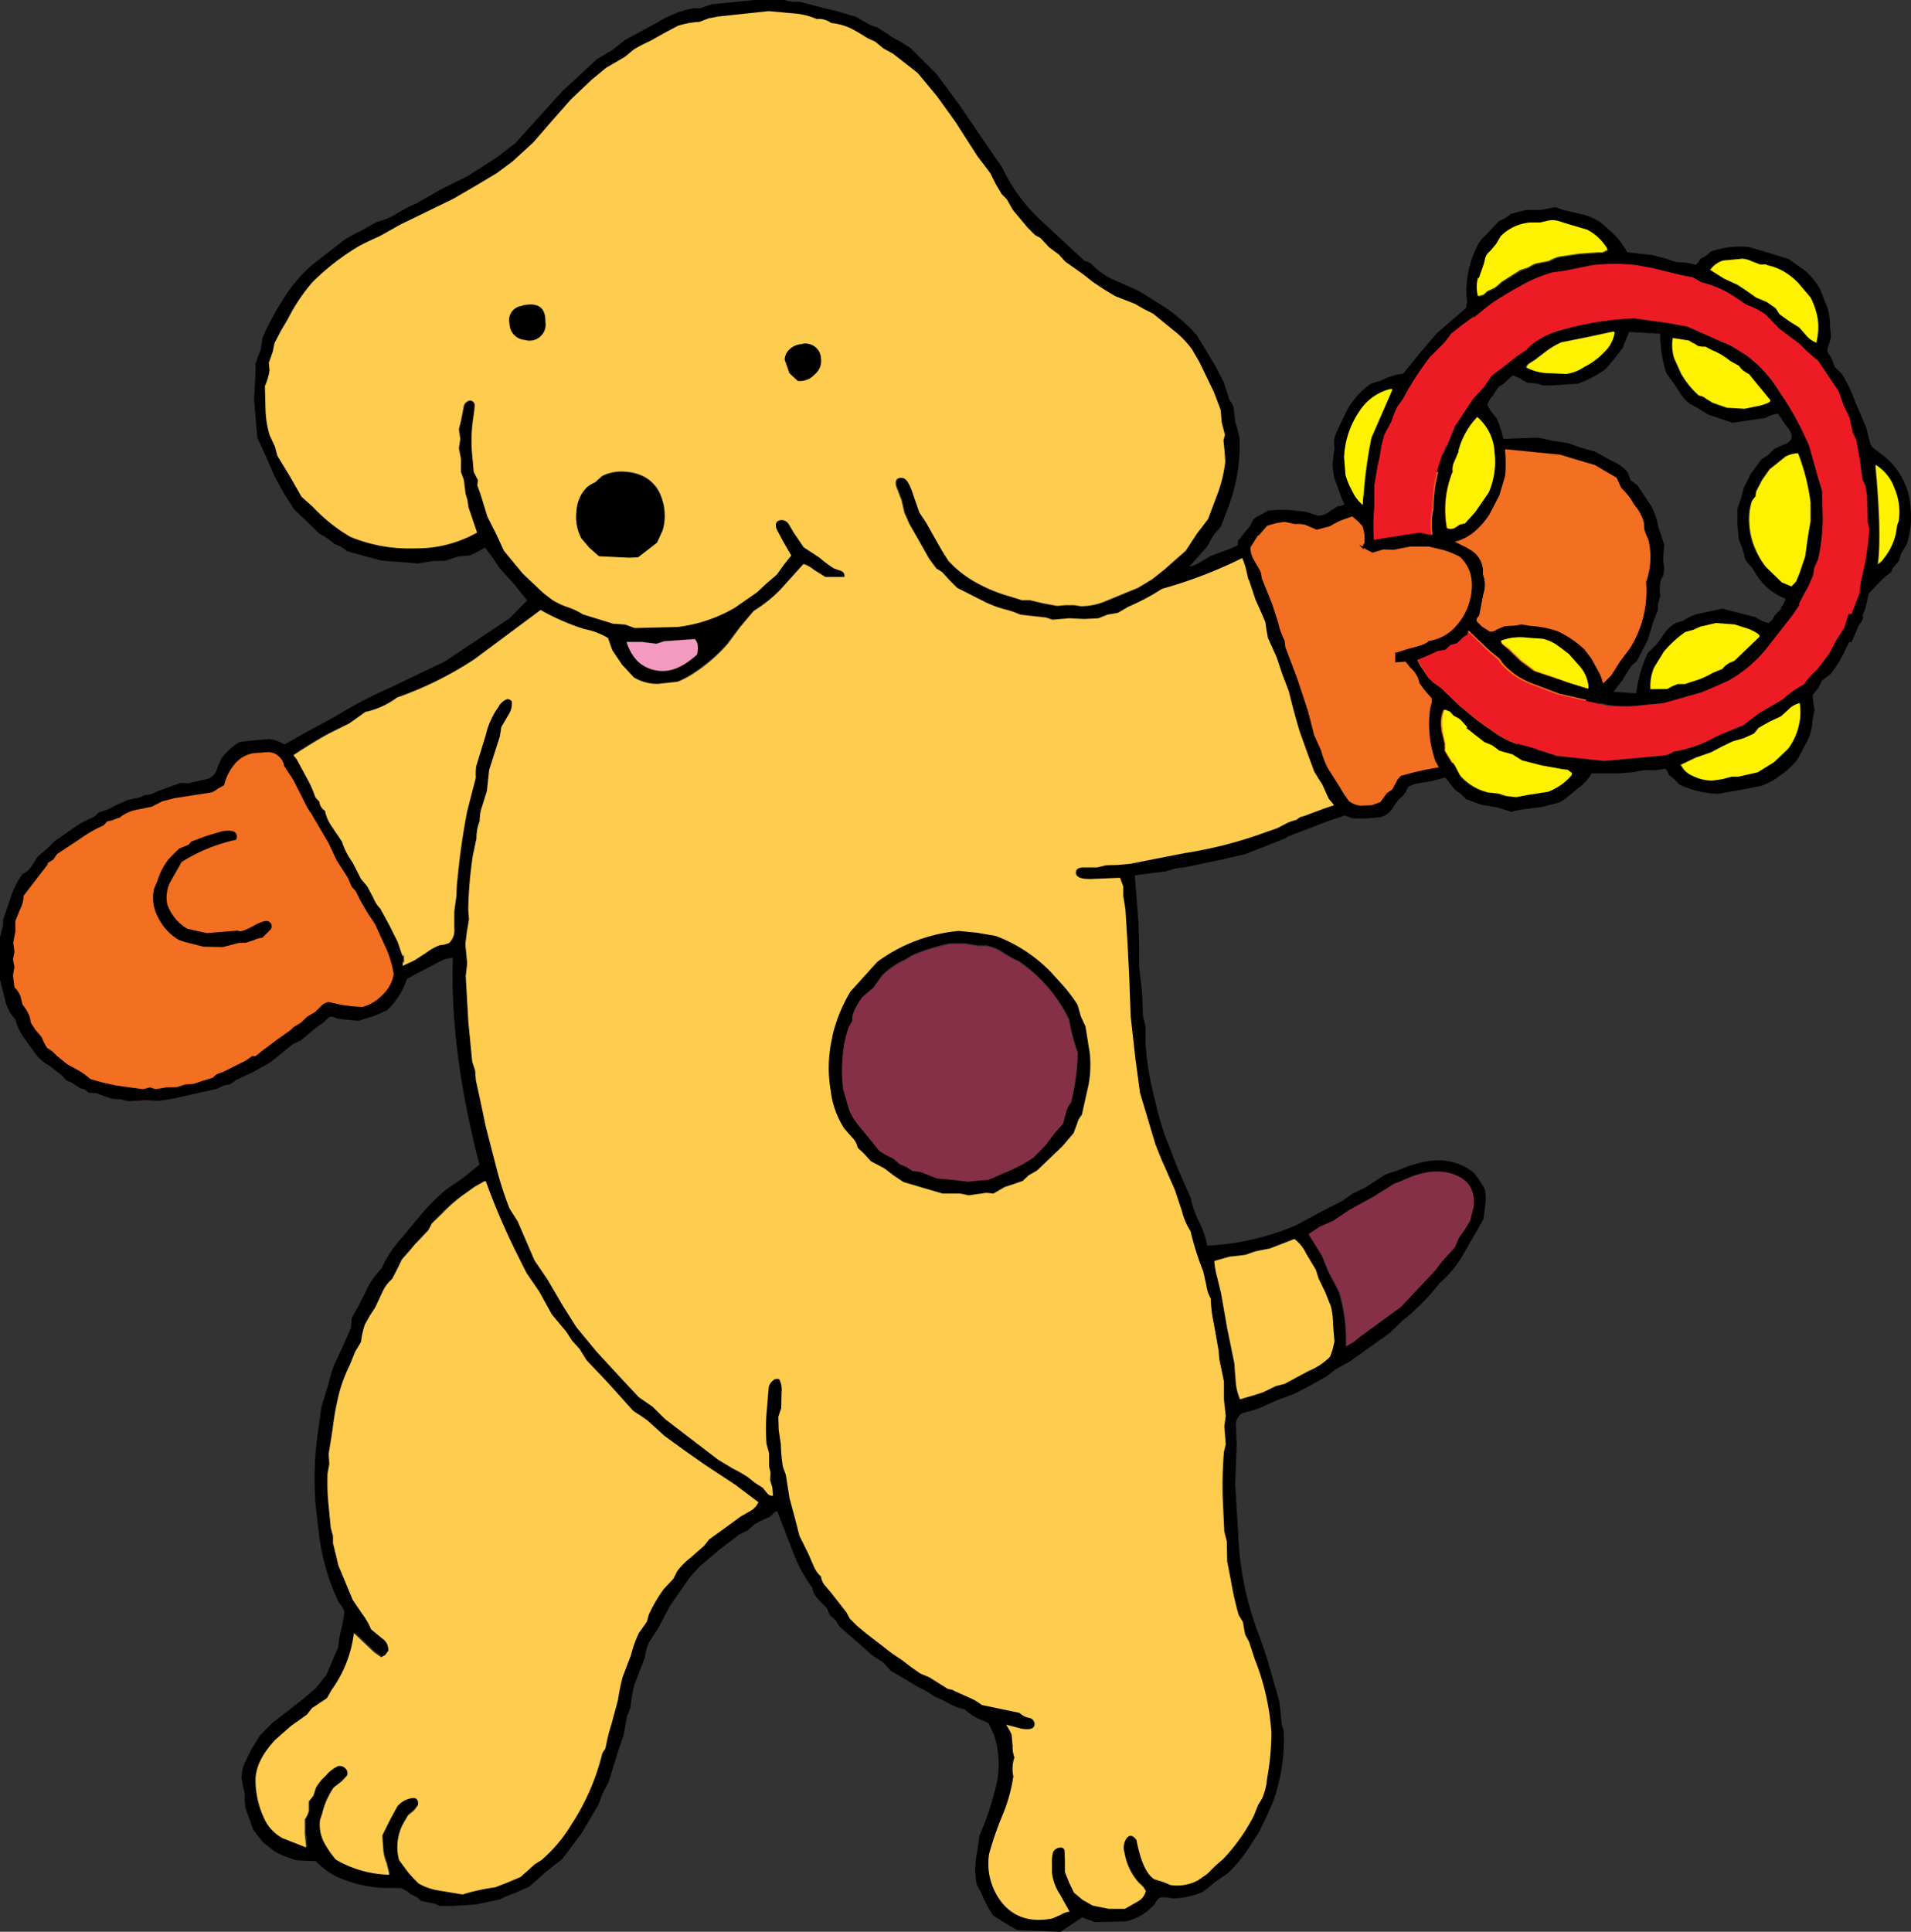
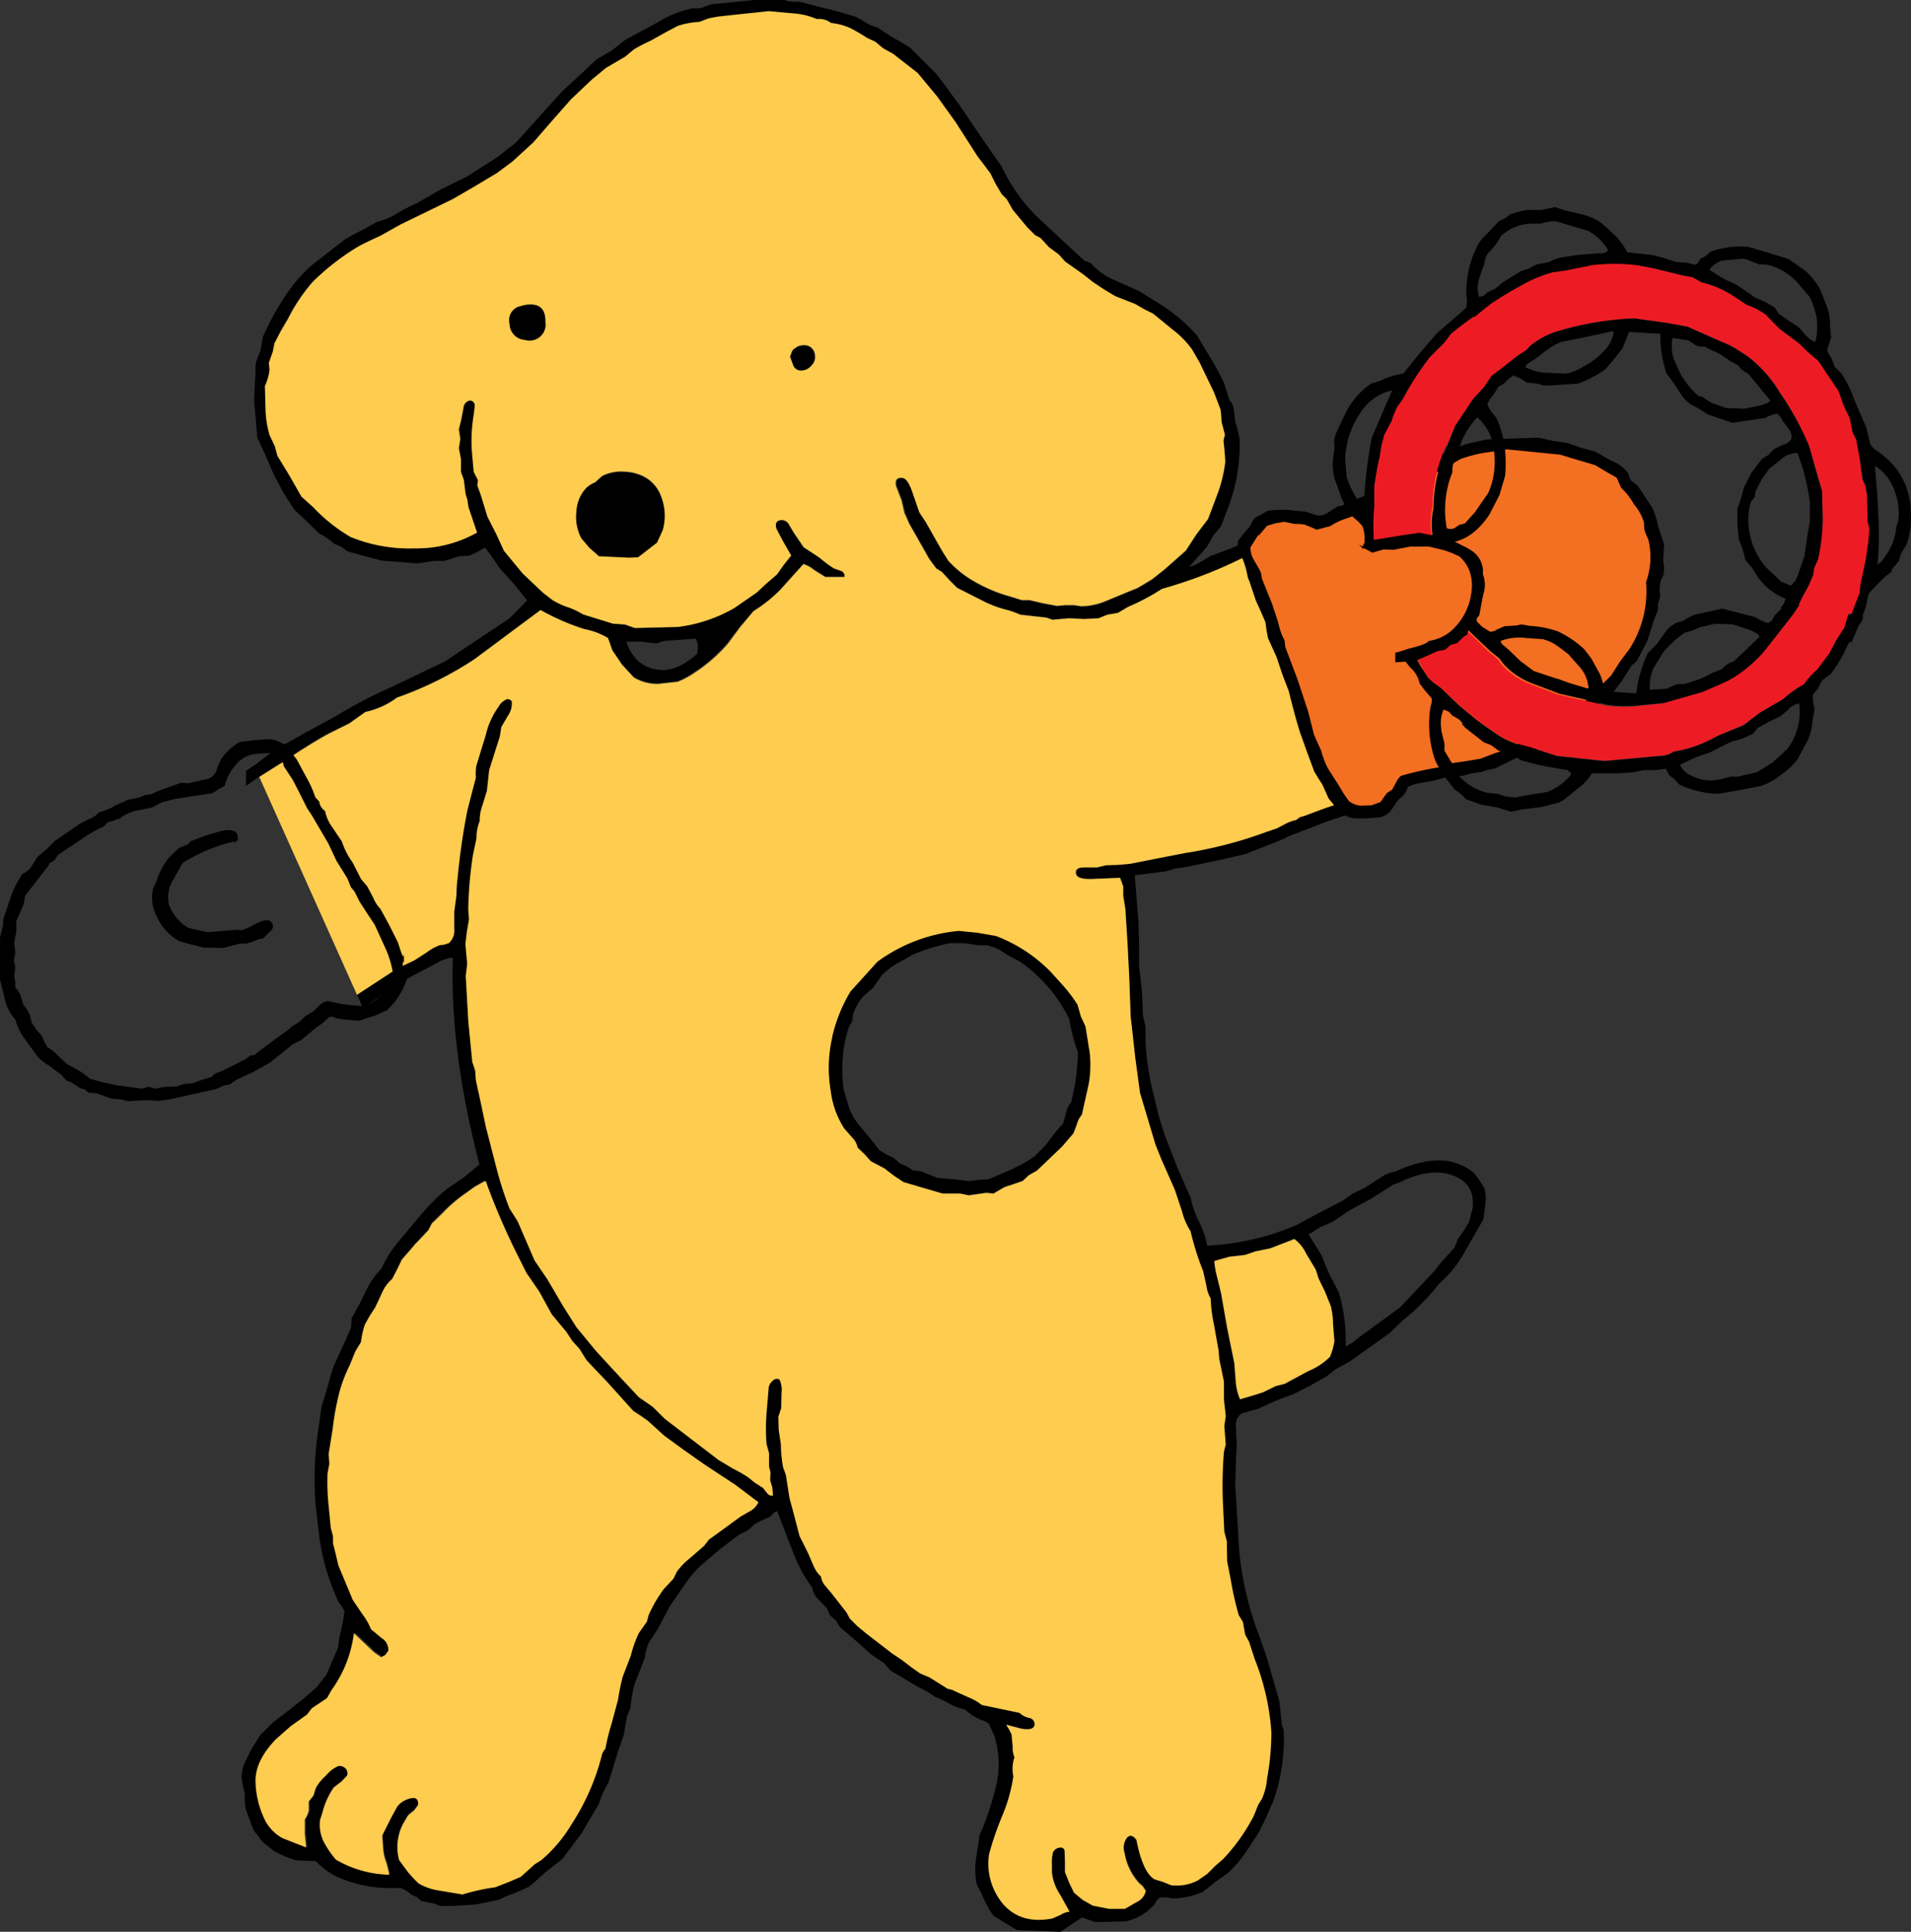
<svg xmlns="http://www.w3.org/2000/svg" id="Layer_1" data-name="Layer 1" viewBox="0 0 266.3 269.15">
  <rect x="0" y="0" width="266.3" height="269.15" fill="#333333" stroke="none" />
  <defs>
    <style>.cls-1{fill:#fff;}.cls-2{fill:#fecc4e;}.cls-3{fill:#853046;}.cls-4{fill:#f49ac1;}.cls-5{stroke:#000;stroke-miterlimit:10;stroke-width:0.25px;}.cls-6{fill:#f36f21;}.cls-7{fill:#fff200;}.cls-8{fill:#ed1c24;}</style>
  </defs>
  <title>gloves_and_tambo</title>
  <g id="_100" data-name=" 100">
    <path class="cls-1" d="M176.62,115.85h0.15l-0.15.05m3.45,56.9,0.1-.1h0.2l-0.3.15" transform="translate(0.01 0)" />
    <path d="M173.87,77.45A63.8,63.8,0,0,1,162,82a30.36,30.36,0,0,1-4.7,2.5l-1.45.85-1.45.25-1.25.5-2,.1-2.1-.1-1.15.1-1.15.1-0.9-.3-1.8-.2-1.8-.2a12.4,12.4,0,0,0-1.75-.6,15.36,15.36,0,0,1-3.3-1.2l-3.75-1.9-1-1-1.1-1.2-0.8-.5-1-1.35-1.75-3.1-1-1.75-0.65-1.6-0.4-1.75L125,67.75q-0.3-1.3.9-1.15,0.7,0,1.35,1.9l0.9,2.9,0.95,1.4,1.5,2.75,0.8,1.4,0.75,1.25a14.83,14.83,0,0,0,3.8,3,21.25,21.25,0,0,0,4.85,2l1.6,0.5h1.1l1.9,0.45,1.9,0.35,1.2-.1h1.2l0.95,0.15a9.07,9.07,0,0,0,3.4-.7l2.9-1.2,1.6-.65,2-1.2,1.7-1.35,3-2.65,1.5-2.3,1.6-2.1,1.45-3.85a19.78,19.78,0,0,0,.95-4.15l-0.1-1.45-0.15-1.5,0.2-.8-0.45-1.7-0.1-1.8-1-2.5-2-4.15-1-1.75A13.3,13.3,0,0,0,163.49,46l-2.75-2.2-1.3-.65-1.2-.7-2.8-1.1-1.65-1-1.5-1-1.25-1-2.55-1.8-0.9-1-1.35-1L145,33.3l-0.75-.4-1.15-1.2-1-1.2-1-1.2-0.85-1.45-0.7-.7-0.85-1.45L138,24.2,137.14,23l-0.85-1.2L133.14,17l-2.55-3.55-2.7-3.25-3.4-2.65-1.35-.75-0.6-.45-0.6-.5-1.1-.45A26.19,26.19,0,0,0,118.59,4a8.64,8.64,0,0,0-2.75-.75,2.81,2.81,0,0,0-2-.55,10.13,10.13,0,0,0-3.45-.8l-3.25-.25-7,.75-1.4.25-1.3.5a11.53,11.53,0,0,0-3,.55l-1.7.9L90.62,5.85A21.67,21.67,0,0,0,88.32,7l-1.2,1-2.7,1.5-2,1.65-2.9,2.75-2.6,3-2.6,3-2.9,2.7-2.15,1.6L66.22,26l-3.1,1.8-3.7,1.8-3.7,1.8-2.85,1.55-3,1.45a33.39,33.39,0,0,0-6.45,5A24.72,24.72,0,0,0,40,44.5l-1,1.7-0.8,1.75L38,49.15l-0.5,1.45,0.1,1a7.71,7.71,0,0,1-.65,2.25L37,57.25a13.58,13.58,0,0,0,.55,3.45l0.75,1.5,0.3,1.25,1.7,2.8,1.7,2.9,1.6,1.5a23.49,23.49,0,0,0,5.2,4.15,21.61,21.61,0,0,0,9,1.6,17.15,17.15,0,0,0,8.65-2.2l-1.2-3.55-0.1-1-0.25-.8-0.25-2-0.4-1.1V64L64,62.5l0.2-1.3L64,59.85l0.3-1.2,0.35-1.8a1.09,1.09,0,0,1,.85-1,0.71,0.71,0,0,1,.8.75l-0.17,1.25a21.64,21.64,0,0,0-.3,5.15l0.25,2.85L66.62,67l-0.1.65L67,69l0.9,3,1.2,2.35,1.1,2.3,2.6,3.15,2.9,2.7,1.3,1a9.81,9.81,0,0,0,2.15,1,10.39,10.39,0,0,1,2.1,1l4.2,1.3,1.65,0.3,1.3,0.4,6-.15a20.79,20.79,0,0,0,7.9-2.65l3.1-2.15,1.4-1.3,1.4-1.2,1-1.4,1-1.25-1.15-2-0.9-1.65q-0.4-1.15.65-1.25a1.16,1.16,0,0,1,1.05.55l0.7,1.15,1.35,2.05,2.2,1.4a16,16,0,0,0,2.15,1.45l1,0.35a0.72,0.72,0,0,1,.45.85H115l-1.6-1a4.3,4.3,0,0,0-1.45-.8L108.82,82a19.44,19.44,0,0,1-3.75,3l-2,2.3-1.75,2.3a22.36,22.36,0,0,1-4.8,4.15,11.84,11.84,0,0,1-2.1,1.15l-2.75.3a6.43,6.43,0,0,1-3.35-.9l-1.65-1.7-1.35-2-0.6-1.7a9.88,9.88,0,0,0-3.3-1.25,32.54,32.54,0,0,1-6.1-2.7L66.07,91.8a49.2,49.2,0,0,1-10.8,5.35,11.32,11.32,0,0,1-4.4,2l-2.25,1.6-2.5,1.2q-1.5.75-4.4,2.6L39.57,106l-3.45,2.2-1.85,1.3v-2.1l0.9-.6,0.25-.15,2.6-2,4.3-2.45,4.35-2.35a63,63,0,0,1,7.6-4L62,92.15l3-2,3-2,3-2,2.45-2.5-1.85-2.3-2-2.2L68.64,77.7l-1.05-1.4-1,.55-1.15.55L64,77.5l-2.1.65h-1.4l-2.35.35-5-.4-2.45-.65-2.35-.65a4.55,4.55,0,0,0-1.75-1,9.45,9.45,0,0,0-2.1-1.45l-1.75-1.7L41,71l-1.5-2.35-1.3-2.4q-1.5-3.5-2.35-5.25l-0.45-5.3,0.2-4v-1l0.3-.9,0.4-1,0.3-1.8a38.65,38.65,0,0,1,3.2-5.85,20.76,20.76,0,0,1,3.7-4.25L48,33.4a22,22,0,0,1,2.2-1.2l2.35-1.3a9.16,9.16,0,0,0,2.75-1.15,21.61,21.61,0,0,1,2.7-1.4l3.5-2,3.65-1.8,4.2-2.7,2.55-2,3.2-3.55,3.3-3.65,2.4-2.2,2.35-2.2L85.29,7l1.83-1.45,4.45-2.4a14.72,14.72,0,0,1,5-2h1l1.55-.55,6-.6h4.2l0.5,0.15,0.65,0.1h1l2.65,0.7,2.65,0.65,2.5,0.75,1.4,0.8a4.68,4.68,0,0,0,1.55.65l2.3,1.5a22.33,22.33,0,0,1,2.35,1.4l3.65,3.65,3.15,4.25,2.95,4.35,3,4.35a24.2,24.2,0,0,0,5.15,7.15l6.35,5.9a2.87,2.87,0,0,1,.9.35,9.13,9.13,0,0,0,3.1,2.25l3.6,1.6,3.2,2a23.81,23.81,0,0,1,4.85,4.15l2.55,4.25,1.2,2.3,0.8,2.5a2.32,2.32,0,0,1,.6,1.25l0.2,1.7,0.35,1.25,0.25,1.1a24.39,24.39,0,0,1-1.6,9.7l-1,2.6-1.05,1.25-0.9,1.6-1.25,1.4-1.2,1.35a4.41,4.41,0,0,0,1.55-.65l1.45-.85,2.7-1,1.7-.75,0.45-.3,1,1.65-0.65.35m2.9,38.35h0l1.15-.4,1.15-.6a5.74,5.74,0,0,1,1.5-.55l0.55-.4,0.55-.15,2.95-1.1,1.5-.5,1.4-.5,1.45-.7h0.1l0.5-.05v2l-1.7.65-3,1-5.45,2.1-0.4.25-1.85.75-3.7,1.45-2.8.65-5.45,1.15-1.5.2-1.3.4-4.35.55,0.5,6.4,0.1,3.1v3.15l0.4,3.5,0.15,3.45,0.35,1.5v2.25a40,40,0,0,0,1.35,8.1,41.21,41.21,0,0,0,1.35,4.8l1.75,4.5,1.85,4.2a13.11,13.11,0,0,0,1.2,3.4,12.68,12.68,0,0,1,1.1,3.25,35.71,35.71,0,0,0,12.5-2.9l2.95-1.6,3.4-1.75,1.4-1,1.7-.8,2.7-1.75a7.64,7.64,0,0,1,1.6-.55q5.1-2.3,8.4-1.15a7.05,7.05,0,0,1,2.55,1.4l0.75,1,0.7,1.15a5.59,5.59,0,0,1,.1,2.15l-0.25,2.1-2.75,4.8a15.42,15.42,0,0,1-3.4,4.15,29.52,29.52,0,0,1-5.15,5.2l-1.75,1.7-5.6,4-2,1.1-1.2.95-2.3,1.3-2.35,1.2-1.25.45-1.3.5-2.4,1.1-2.2.6a1.93,1.93,0,0,0-.85,1.9l0.1,2.4-0.1,2.75-0.1,2.9,0.4,6.55a44,44,0,0,0,3,14.65l1,2.9,1.75,6.1,0.35,3.25,0.25,0.8a25.91,25.91,0,0,1-1.45,9.85l-1.05,2.4-1,2-1.1,1.7a19.42,19.42,0,0,1-3.15,3.9l-1.85,1.3-0.9.75-0.8.6a11,11,0,0,1-4.25.9l-0.75-.15h-0.9a2.2,2.2,0,0,0-.8,1l-0.9.85a7.5,7.5,0,0,1-3.15,1.5l-4.2.1-1.85-.65-3,2-6.05-.25-1.7-1-1.6-1a14.5,14.5,0,0,1-1.65-3.1l-0.65-1.2A10.13,10.13,0,0,1,136,259l0.5-3.3a40.36,40.36,0,0,0,2.25-6.7,13,13,0,0,0-.25-7.3l-0.75-1.6-0.55-.3-0.55-.2a8.46,8.46,0,0,1-2.25-1.45,7.55,7.55,0,0,1-2.15-.8,12,12,0,0,0-2-.95,12.67,12.67,0,0,0-2.3-1.35l-2.25-1.35-1.55-.9-1-1.1-1.7-1.15-2.25-2-2.2-1.9-0.55-.9-0.8-.7-0.45-1L114,222.8a2.79,2.79,0,0,1-.8-1.55,20.84,20.84,0,0,1-2.7-5l-2.2-5.7a0.94,0.94,0,0,0-.6.35l-0.45.45a19.38,19.38,0,0,0-2.1,1l-1,.9-1.15.55-2.75,2.1-2.7,2.3a16.48,16.48,0,0,0-2.2,2.65l-2,2.9-1.7,3.2-1.2,1.85a6.75,6.75,0,0,0-.6,2.15l-1.45,3.75a20.38,20.38,0,0,0-.55,3.25l-0.5,1.2-0.45,2.6-0.75,2.15-1.35,4.4L84,249.8l-0.6,1.6-2.35,4-2.7,3.6L76,260.85l-1.1,1-1.15,1-2,.9a13.45,13.45,0,0,0-2.15.9l-3.3.7-3.4.2H61.32l-0.7-.3-1.9-.4-0.35-.25-0.3-.3-0.8-.35a4.09,4.09,0,0,0-1.45-.9H54.47a18.06,18.06,0,0,1-7.6-1.6A10.44,10.44,0,0,1,44,259.3l-2.65-.1a14.67,14.67,0,0,1-3.1-1.25l-1.65-1.3-1.3-1.7-1.1-3-0.1-1v-1l-0.25-1.1-0.2-1.1a5.66,5.66,0,0,1,.45-2.15l0.9-1.85,1.25-2L38,240l2.15-1.65,2.15-1.7,1.75-1.5,1.45-1.85,0.8-1.9,0.8-1.85,0.15-1.2,0.55-2.5L48,224.5l-0.35-.65-0.5-.7a30.81,30.81,0,0,1-2.65-8.95L44,209.95a45.88,45.88,0,0,1,.35-10.8l0.45-3.2,0.9-2.9a22.26,22.26,0,0,1,.85-2.85l1.2-2.6,1.15-2.6,0.1-1.35,1-1.8,1.35-2.7a10.67,10.67,0,0,1,1.8-2.4,15.59,15.59,0,0,1,2.45-3.85l3-3.6a29.45,29.45,0,0,1,3.6-3.6l2.35-1.6,2.25-1.85q-4.15-16-3.7-28.8a4.1,4.1,0,0,0-1.8.5l-1.7.9q-2.55,1.3-3.2,1.75l-5.85,3.8-0.8-1.8,5.65-3.7,2.35-1.1,1.7-1.1a7.2,7.2,0,0,1,1.8-1l0.7-.1,0.6-.2a2.37,2.37,0,0,0,.75-2V127l0.35-2.3a18.94,18.94,0,0,1,.15-2.35q0.45-4.8,1.35-9.4l0.55-2.35,0.6-2.3a7.36,7.36,0,0,1,.05-1.6l1.35-4.4a9.78,9.78,0,0,1,.75-2.15,9.35,9.35,0,0,1,1-1.7,2.21,2.21,0,0,1,1.25-1.1,0.86,0.86,0,0,1,.6.3,2.85,2.85,0,0,1-.45,1.9l-1,1.7-0.2,1.3-0.75,2.35-0.7,2.4L68,108.75l-0.15,1.45-0.65,2.1a5.75,5.75,0,0,0-.35,2.1,6.11,6.11,0,0,0-.45,2.4L66,119.15a55.52,55.52,0,0,0-.65,7.6l0.1,1.35-0.3,1.75-0.2,1.7,0.25,2.7L64.94,136l0.35,6.35,0.55,5.6,0.4,1.2,0.1,1.35,0.7,3.2,0.7,3.3,1.55,5.85a47.6,47.6,0,0,0,1.85,5.55l1.15,1.85,2.3,5.45,1.8,2.65,2.2,3.75,1.85,2.8,2.8,3.4,2.9,3.25,2.95,3.2L91,196l1.7,1.6,7.45,5.7,2,1.2a20.81,20.81,0,0,1,2.1,1.2l1,0.8,1.1,0.7,0.6,0.75a0.9,0.9,0,0,0,.8.35l-0.1-1.15-0.3-1,0.05-1.1-0.2-.8V202.4l-0.35-1.3a26.55,26.55,0,0,1,0-4.3l0.3-3.6a1.68,1.68,0,0,1,.6-0.95,0.74,0.74,0,0,1,.9-0.15,3.24,3.24,0,0,1,.3,1.8l-0.05,2.2-0.4,1.2,0.05,1.8,0.3,2a20.44,20.44,0,0,0,.3,3.2l0.4,1.1,0.5,3.2,0.7,2.6,0.7,2.7,1.15,2.45,0.8,1.85a4,4,0,0,0,1,1.4,2.41,2.41,0,0,0,.55,1.25l0.85,1,2.15,2.75,0.45,0.85,1.05,1.05,1.2,1,3.7,2.85,1.35,0.9,1.3,1,1.25,0.85,1.3,0.55,2.55,1.6,0.65,0.15,0.5,0.25,1.9,0.85a7.61,7.61,0,0,1,1.7,1l5.25,1.1a2.69,2.69,0,0,0,1.35.7,0.88,0.88,0,0,1,.75,1h0q-0.15.8-1.85,0.5l-2.1-.55,0.4,0.65,0.35,0.7,0.15,1.6a4,4,0,0,0,.25,1.6,5,5,0,0,0-.15,2.65,22.7,22.7,0,0,1-1.55,5.5,43.4,43.4,0,0,0-1.85,5.35,8.71,8.71,0,0,0,1.95,7q2.5,2.8,6.85,2l1.15-.5a2.85,2.85,0,0,1,1.25-.45l-1.4-2.45a7,7,0,0,1-1.15-3.1v-1.2a5.15,5.15,0,0,1,.15-1.6,1.1,1.1,0,0,1,.85-0.65,0.6,0.6,0,0,1,.79.32h0l0.05,1.5v1.55l0.6,1.5,0.7,1.35,1.2,1,1.4,0.8,2.3,0.45h2.25l1.75-1a2.17,2.17,0,0,0,1.15-1.5l-0.4-.6-0.55-.5a8.22,8.22,0,0,1-2-4.15,2.32,2.32,0,0,1,.3-2.1q0.6-.7,1.35.25,0.9,4.6,2.55,5.5l1.2,0.35,1.1,0.45a6.3,6.3,0,0,0,3.75-.65l1.3-.9,1.1-1.1,1.15-1a26.32,26.32,0,0,0,4.25-6l0.55-1.5,0.55-.9a8.52,8.52,0,0,0,.7-2.8,35.78,35.78,0,0,0,.6-6.4,33.54,33.54,0,0,0-2.35-10.15l-0.8-2.45-0.55-1L173.12,226l-0.6-1a44.64,44.64,0,0,1-1.1-4.9l-0.5-2.55-0.05-2.8-0.35-1.35-0.15-3.15a57.33,57.33,0,0,1,.1-8l0.25-1-0.1-1.3-0.1-1.25,0.2-1.4-0.25-2.3v-2.5l-0.65-3.15-0.1-1.2-0.6-3.65a20,20,0,0,1-.45-3.6,4.71,4.71,0,0,1-.6-1.8l-0.45-2a37.66,37.66,0,0,1-1.75-5.55,9.41,9.41,0,0,1-1.2-2.8l-1-3-1.9-4.3-0.8-2-1.15-3.85-1-3.35-0.65-4.8-0.65-5.85-0.2-5.5-0.2-4.8-0.25-4.65-0.3-1.85v-1.3l-0.4-1.2-3.6.15q-2.5.15-2.55-.85,0-.7,1.1-0.75H153l1.25-.3,1.65-.05,1.7-.15,3.8-.75,3.85-.75a58.72,58.72,0,0,0,11.5-3l0.15-.05m-104-72.7H73q2.3-.45,2.25,1.65T73.19,46.5a1.6,1.6,0,0,1-1.4-1.6V44.3a1.22,1.22,0,0,1,1.1-1.15m10,24.15,1-.9a5.89,5.89,0,0,1,3.1-.6,6.55,6.55,0,0,1,2.55.6,5,5,0,0,1,2.55,2.8,7.41,7.41,0,0,1,.25,4.75l-0.8,1.75-1.32,1-1.3,1-1.25.05-4.2-.2L82.12,76.4,81,75.15a6.34,6.34,0,0,1-.7-3.9,4.09,4.09,0,0,1,2.55-4m27.9-18.65a1.75,1.75,0,0,1,1.05-.4,1.46,1.46,0,0,1,1.69,1.19h0v0.06A1.71,1.71,0,0,1,113,51a1.83,1.83,0,0,1-1.65.6,1.17,1.17,0,0,1-.8-0.7l-0.39-1.2,0.25-.7a1,1,0,0,1,.45-0.45M96.72,89l-4.2.3-1.1.35-2-.25H87.27A6.33,6.33,0,0,0,88.82,92a5,5,0,0,0,2.85,1.3q2.55,0.4,5.45-2.2,0.35-1.65-.35-2.2M56.92,174.3l-1,1.15-0.6,1.35-0.7,1.35a5.29,5.29,0,0,0-1.35,1.8l-1,2.15-0.75,1.15-0.7,1.25a11.9,11.9,0,0,0-.5,2.4l-0.85,1.3-0.75,1.9a21.23,21.23,0,0,0-1.4,3.6,38.62,38.62,0,0,0-1,5.4l-0.55,3.4,0.1,1.35-0.25,1.35a31.66,31.66,0,0,0,.15,4.5l0.3,3.1,0.35,1.1v1l0.45,1.55,0.35,1.45,1,2.4,0.9,2.4,1.35,2a9,9,0,0,1,1.2,2.1l1.45,1.3a1.89,1.89,0,0,1,1,1.8l-0.3.6-0.55.3-1-.7-2.8-2.65a17,17,0,0,1-3.1,7.9l-0.65,1.15-2.1,1.4-0.7.9-2.25,1.6-2.1,1.85q-2.9,3-2.8,5.9a12.63,12.63,0,0,0,1.45,5.6,6,6,0,0,0,2.3,2.25l3.3,1.3-0.2-1.9v-2a3.68,3.68,0,0,0,.55-1.2v-1.3l0.55-.8,0.35-1.1a6.78,6.78,0,0,1,1.35-1.7,4.71,4.71,0,0,1,1.7-1.3,1.2,1.2,0,0,1,1,.35,0.94,0.94,0,0,1,.2,1l-0.75.8-1.1.85a10.85,10.85,0,0,0-1.6,3.6l-0.3.9a5.35,5.35,0,0,0,.5,3,12.81,12.81,0,0,0,1.8,2.35,15.48,15.48,0,0,0,7.45,2.1l-0.4-1.6a6.43,6.43,0,0,1-.45-1.75l-0.15-2.1,1.2-2.4,0.9-1.65a3.17,3.17,0,0,1,1.7-1.1q1.3-.4,1.2.9l-0.55.75-0.85.7-0.7,1.15a6.88,6.88,0,0,0-.55,5l1.25,1.7,0.75,0.85,0.7,0.7a8,8,0,0,0,2.85,1l3.3,0.55a27.81,27.81,0,0,1,4.55-1l1.8-.7,1.75-.75,0.95-.85,1-.9,0.95-.6a20.26,20.26,0,0,0,4.2-5A31.59,31.59,0,0,0,84,244a2.82,2.82,0,0,1,.45-0.7,26.59,26.59,0,0,1,.85-3.45l0.85-3.15a30.52,30.52,0,0,1,.65-3.2l1.15-3a16.45,16.45,0,0,1,1.1-3.1l1.1-1.6,0.25-.85a19.75,19.75,0,0,1,2.1-3.6l1.35-1.4,0.5-1.1a9.61,9.61,0,0,1,1.8-1.8l2-1.75,0.65-.85,2.15-1.6,2.15-1.6,1.4-.8a2.68,2.68,0,0,0,1.1-1.2l-3.25-2.4-4.2-2.8-2.85-2-2.75-2-2.4-2.25-1-.7-1-.65-3.6-4-2.9-3.05-1-1.6-1-1.1-0.85-1.3-2-2.4-1.65-3.15-1.85-2.6-1.5-3q-3.1-6.65-4.15-9.75h-0.2l-1.3.75-1.25.9a20.33,20.33,0,0,0-3.25,2.7l-1.5,1.5-0.45.9L58,173.1l-1,1.2M118.52,138l3.75-4.15a22.62,22.62,0,0,1,11.35-4.3l2.5,0.25,2.6,0.45a21.09,21.09,0,0,1,7.65,5l1.45,1.6a21,21,0,0,1,2.3,3l0.5,1.65,0.65,1.4,0.55,3.7a15.41,15.41,0,0,1-.15,4.4l-0.95,4.25a2.9,2.9,0,0,0-.65,1.2l-0.5,1.35L148,159.7l-3.5,3.35-1.15.65-0.85.8-1.35.45-1.25.4-1.55.9-1-.1-2.45.35-1.15-.25h-2.45l-2.75-.8-2.7-.8-1.35-.9-1.3-1-1.9-1-0.9-1-0.95-.9a2.65,2.65,0,0,0-.75-1.4l-1.1-1.25a12.41,12.41,0,0,1-1.9-5.3,18.74,18.74,0,0,1,.25-7.55,21.68,21.68,0,0,1,2.55-6.35m3.2-.4-0.85.7-0.7.65a8.71,8.71,0,0,0-1.2,2.1,3,3,0,0,0-.15,1.1l-0.5.9a15.83,15.83,0,0,0-.85,4.2,20,20,0,0,0,.1,4.5l0.8,2.75a8.85,8.85,0,0,0,1.4,2.3l1.65,2,1.15,1.45,0.9,0.55,1.1,0.55,0.85,0.75,0.95,0.4,0.85,0.55,1.15,0.15,2.25,0.9,2.25,0.2,2.1,0.25,1.4-.15,1.4-.1,3.25-1.4,1.6-.8,1.45-.9,1.65-1.65,1.4-1.85,1.05-1.2,0.4-1.5a3.06,3.06,0,0,1,.7-1.4,30.64,30.64,0,0,0,.95-7A25.09,25.09,0,0,1,149,142a20.79,20.79,0,0,0-7-8.1,15.11,15.11,0,0,1-2.15-1.2,6.3,6.3,0,0,0-2.4-1h-1.15l-1.9-.3h-2a27.43,27.43,0,0,0-5.2,1.6l-1.1.65a11.33,11.33,0,0,0-3.2,2.2l-1.2,1.7m58.5,35-0.1.1L177,173.9l-2,.4-1.45.5-2.2.25-2.1.6a11.94,11.94,0,0,0,.4,2.25l0.5,2.3,0.8,4.85,1,4.9,0.2,2.6a7.53,7.53,0,0,0,.6,2.45l2.2-.65L176,194l1.75-.85,1.2-.3,3.35-1.8a8.91,8.91,0,0,0,3-2l0.3-1,0.25-1.1-0.2-2.45a10.33,10.33,0,0,0-.3-2.45l-0.8-2-0.9-1.85-0.4-1.25-1.35-2.25a5.44,5.44,0,0,0-1.6-2h-0.2m4.1,2.35,0.9,2.2,0.75,1.45,0.7,1.35a23.37,23.37,0,0,1,.95,7.55l1-.55,0.9-.75,5.7-4.15,4.8-5.1,0.9-1.15,1.85-2.05,0.55-1.3,0.85-1.2,0.65-1.1,0.5-1.95q0.4-3.7-3.3-4.7-2.9-.8-6.8,1.1l-0.95.35-3,1.9-3.2,1.75-2.3,1.55-1.75.75-1.55,1,1.9,3.05" transform="translate(0.01 0)" />
    <path class="cls-2" d="M189,110.9l-1.45.7-1.4.5-1.5.5-2.95,1.1-0.55.15-0.55.4a5.74,5.74,0,0,0-1.5.55l-1.15.6-1.15.4h-0.2v0.05a58.72,58.72,0,0,1-11.5,3l-3.85.75-3.8.75-1.7.15-1.65.05-1.25.3H151q-1.15,0-1.1.75,0,1,2.55.85l3.6-.15,0.45,1.2v1.3l0.3,1.85,0.3,4.65,0.25,4.8,0.2,5.5,0.65,5.85,0.65,4.8,1,3.35,1.15,3.85,0.8,2,1.9,4.3,1,3a9.41,9.41,0,0,0,1.2,2.8,37.66,37.66,0,0,0,1.75,5.55l0.45,2a4.71,4.71,0,0,0,.6,1.8,20,20,0,0,0,.45,3.6l0.65,3.65,0.1,1.2,0.65,3.15V195l0.25,2.3-0.2,1.4,0.1,1.25,0.1,1.3-0.25,1a57.33,57.33,0,0,0-.1,8l0.15,3.15,0.35,1.35,0.05,2.8,0.5,2.55a44.64,44.64,0,0,0,1.1,4.9l0.6,1,0.3,1.75,0.55,1,0.8,2.45a33.54,33.54,0,0,1,2.3,10.2,35.78,35.78,0,0,1-.6,6.4,8.52,8.52,0,0,1-.7,2.8l-0.55.9-0.6,1.5a26.32,26.32,0,0,1-4.25,6l-1.15,1-1.1,1.1-1.3.9a6.3,6.3,0,0,1-3.75.65l-1.1-.45-1.15-.35q-1.65-.9-2.55-5.5-0.75-1-1.35-.25a2.32,2.32,0,0,0-.3,2.1,8.22,8.22,0,0,0,2,4.15l0.55,0.5,0.4,0.6a2.17,2.17,0,0,1-1.15,1.5l-1.75,1h-2.25l-2.25-.45-1.4-.8-1.2-1L149,262.35l-0.6-1.5V259.3l-0.05-1.5a0.6,0.6,0,0,0-.77-0.36h0a1.1,1.1,0,0,0-.85.65,5.15,5.15,0,0,0-.15,1.6v1.2a7,7,0,0,0,1.15,3.1l1.3,2.35a2.85,2.85,0,0,0-1.25.45l-1.15.5q-4.35.85-6.85-2a8.71,8.71,0,0,1-1.95-7,43.4,43.4,0,0,1,1.82-5.29,22.7,22.7,0,0,0,1.55-5.5,5,5,0,0,1,.15-2.65,4,4,0,0,1-.25-1.6l-0.15-1.6-0.35-.7-0.4-.65,2.1,0.55q1.7,0.3,1.85-.5a0.88,0.88,0,0,0-.74-1h0a2.69,2.69,0,0,1-1.35-.7l-5.25-1.1a7.61,7.61,0,0,0-1.7-1l-1.9-.85-0.5-.25-0.65-.15-2.55-1.6-1.3-.55L127,232.3l-1.3-1-1.35-.9-3.7-2.85-1.2-1-1.05-1.05-0.45-.85-2.15-2.75-0.85-1a2.41,2.41,0,0,1-.55-1.25,4,4,0,0,1-1-1.4l-0.8-1.85L111.4,214l-0.7-2.7-0.7-2.6-0.5-3.2-0.4-1.1a20.44,20.44,0,0,1-.3-3.2l-0.3-2-0.05-1.8,0.4-1.2,0.05-2.2a3.24,3.24,0,0,0-.3-1.8,0.74,0.74,0,0,0-.9.15,1.68,1.68,0,0,0-.6.95l-0.3,3.6a26.55,26.55,0,0,0,0,4.3l0.35,1.3v1.85l0.2,0.8-0.05,1.1,0.3,1,0.1,1.15a0.9,0.9,0,0,1-.8-0.35l-0.6-.75-1.1-.7-1-.8a20.81,20.81,0,0,0-2.1-1.2l-2-1.2-7.45-5.7L90.94,196,89,194.65l-2.9-3.1-3-3.25-2.8-3.4L78.47,182l-2.2-3.75-1.8-2.65-2.35-5.45L71,168.4a47.6,47.6,0,0,1-1.8-5.55L67.69,157,67,153.7l-0.7-3.2-0.1-1.35-0.4-1.2-0.55-5.6L64.89,136l0.2-1.75-0.25-2.7,0.2-1.7,0.3-1.75-0.1-1.35a55.52,55.52,0,0,1,.65-7.6l0.5-2.35a6.11,6.11,0,0,1,.45-2.4,5.75,5.75,0,0,1,.35-2.1l0.65-2.1L68,108.75l0.15-1.45,0.75-2.35,0.75-2.35,0.2-1.3,1-1.7a2.85,2.85,0,0,0,.45-1.9,0.86,0.86,0,0,0-.6-0.3,2.21,2.21,0,0,0-1.25,1.1,9.35,9.35,0,0,0-1,1.7,9.78,9.78,0,0,0-.75,2.15l-1.35,4.4a7.36,7.36,0,0,0-.05,1.6l-0.6,2.3L65.09,113q-0.9,4.6-1.35,9.4a18.94,18.94,0,0,0-.15,2.35L63.29,127v2.4a2.37,2.37,0,0,1-.75,2l-0.6.2-0.7.1a7.2,7.2,0,0,0-1.8,1l-1.7,1.1-2.35,1.1-5.65,3.7L36.12,108.25l3.5-2.2,2.15-1.4q2.9-1.85,4.4-2.6l2.5-1.25,2.25-1.6a11.32,11.32,0,0,0,4.4-2,49.2,49.2,0,0,0,10.8-5.35L75.32,85a32.54,32.54,0,0,0,6.1,2.65,9.88,9.88,0,0,1,3.3,1.25l0.6,1.7,1.35,2,1.65,1.8a6.43,6.43,0,0,0,3.35.9l2.75-.3a11.84,11.84,0,0,0,2.2-1.15,22.36,22.36,0,0,0,4.8-4.15l1.7-2.3L105,85.15a19.44,19.44,0,0,0,3.75-3l3.2-3.55a4.3,4.3,0,0,1,1.45.8l1.6,1h2.65a0.72,0.72,0,0,0-.45-0.85l-1-.35a16,16,0,0,1-2-1.5L112,76.25l-1.4-2.05-0.7-1.2a1.16,1.16,0,0,0-1.05-.55q-1,.1-0.65,1.25l0.9,1.7,1.15,2-1,1.25-1,1.4-1.4,1.2-1.4,1.3-3.1,2.15a20.79,20.79,0,0,1-7.9,2.65l-6,.15L87.12,87l-1.7-.1-4.2-1.3a10.39,10.39,0,0,0-2.1-1,9.81,9.81,0,0,1-2.15-1l-1.3-1-2.85-2.7-2.6-3.15-1.1-2.4L67.92,72,67,69l-0.5-1.4,0.1-.7L66,65.75l-0.25-2.8A21.64,21.64,0,0,1,66,57.8l0.15-1.25a0.71,0.71,0,0,0-.66-0.75H65.42a1.09,1.09,0,0,0-.85,1l-0.35,1.8-0.3,1.2,0.2,1.35-0.2,1.3,0.3,1.5v1.8l0.4,1.1,0.25,2,0.25,0.8,0.15,1,1.2,3.55a17.15,17.15,0,0,1-8.65,2.2,21.61,21.61,0,0,1-9-1.6,23.49,23.49,0,0,1-5.2-4.15L42,69.2l-1.65-2.9-1.7-2.8-0.35-1.3-0.72-1.55A13.58,13.58,0,0,1,37,57.2l-0.1-3.4a7.71,7.71,0,0,0,.65-2.25l-0.1-1L38,49l0.25-1.2,0.9-1.7,1-1.7a24.72,24.72,0,0,1,3.4-5.1,33.39,33.39,0,0,1,6.45-5q0.8-.45,3-1.45l2.75-1.55,3.7-1.8,3.7-1.8,3.1-1.8,3-1.8,2.15-1.6,2.9-2.65,2.6-3,2.65-3,2.9-2.75,2-1.65,2.65-1.55,1.2-1a21.67,21.67,0,0,1,2.3-1.2l2.15-1.2,1.7-.9a11.53,11.53,0,0,1,3-.55l1.3-.5,1.35-.25,7-.75,3.25,0.3a10.13,10.13,0,0,1,3.45.8,2.81,2.81,0,0,1,2,.55,8.64,8.64,0,0,1,2.75.75,26.19,26.19,0,0,1,2.3,1.35l1.1,0.5,0.6,0.5,0.55,0.45,1.35,0.75,3.4,2.65,2.7,3.25L133.14,17l3.1,4.85,0.9,1.15L138,24.15l0.75,1.5,0.83,1.4,0.7,0.7,0.85,1.5,1,1.2,1,1.2,1.1,1.1,0.75,0.4,1.2,1.3,1.35,1,0.9,1,2.55,1.8,1.25,1,1.5,1,1.65,1,2.8,1.1,1.2,0.7,1.3,0.65,2.75,2.25a13.3,13.3,0,0,1,2.65,2.7l1.05,1.8,2,4.15,0.95,2.5,0.15,1.75,0.45,1.7-0.2.8,0.15,1.5,0.1,1.45a19.78,19.78,0,0,1-.95,4.15l-1.45,3.85-1.6,2.1-1.5,2.3-3,2.65-1.7,1.35-2,1.2-1.6.65-2.9,1.2a9.07,9.07,0,0,1-3.4.7l-0.95-.15h-1.2l-1.2.1-1.9-.35-1.9-.45h-1.1l-1.6-.5a21.25,21.25,0,0,1-4.85-2,14.83,14.83,0,0,1-3.8-3l-0.8-1.25-0.8-1.4L129,72.75l-0.9-1.35-1-2.9q-0.65-1.85-1.35-1.9-1.2-.15-0.9,1.15l0.75,1.95,0.4,1.75,0.7,1.55,1,1.75,1.75,3.1,1,1.35,0.8,0.5,1.1,1.2,1,1,3.75,1.9a15.36,15.36,0,0,0,3.3,1.2,12.4,12.4,0,0,1,1.75.65l1.8,0.2,1.8,0.2,0.9,0.3,1.15-.1,1.15-.1,2.1,0.1,2-.1,1.25-.5,1.45-.25,1.45-.85a30.36,30.36,0,0,0,4.7-2.5,63.8,63.8,0,0,0,11.9-4.65l0.65-.35,7,12,0.2,0.85,1.5,1.5,1,4.3a2.33,2.33,0,0,0-1.4,1.05,0.75,0.75,0,0,0-.1.65l0.6,0.4,1.35-.35a55.37,55.37,0,0,0,2.85,7.65v0.2l-0.8.05,2.55,5.5H189M72.77,43.15a1,1,0,0,0-1,1.15v0.6a1.6,1.6,0,0,0,1.4,1.6,1.57,1.57,0,0,0,2.05-1.75q0-2-2.2-1.65H72.77M81.67,68a5.09,5.09,0,0,0-1.35,3.2A6.34,6.34,0,0,0,81,75l1.1,1.3,1.35,1.2,4.2,0.2,1.25-.05,1.3-1,1.35-1.05,0.8-1.75a7.41,7.41,0,0,0-.25-4.75,5,5,0,0,0-2.55-2.8A6.55,6.55,0,0,0,87,65.7a5.89,5.89,0,0,0-3.1.6l-1,.9a5,5,0,0,0-1.2.75M110.32,49l-0.25.7,0.45,1.2a1.17,1.17,0,0,0,.8.7A1.83,1.83,0,0,0,113,51a1.71,1.71,0,0,0,.55-1.65,1.46,1.46,0,0,0-1.64-1.26h-0.06a1.75,1.75,0,0,0-1.05.4,1,1,0,0,0-.45.45M58,173.2l1.7-1.8,0.45-.9,1.55-1.5a20.33,20.33,0,0,1,3.2-2.75l1.25-.9,1.35-.75h0.2a92,92,0,0,0,4.15,9.75l1.5,3,1.8,2.65,1.75,3.15,2,2.4,0.85,1.3,1,1.1,1,1.6,2.9,3.05,3.6,4,1,0.65,1,0.7,2.33,2.1,2.75,2,2.85,2,4.25,2.8,3.25,2.45a2.68,2.68,0,0,1-1.1,1.2l-1.4.8-2.25,1.65-2.15,1.55-0.65.85-2,1.75a9.61,9.61,0,0,0-1.8,1.85l-0.5,1-1.35,1.45a19.75,19.75,0,0,0-2.1,3.6l-0.25.95L89,227.55a16.45,16.45,0,0,0-1.1,3.1l-1.15,3a30.52,30.52,0,0,0-.65,3.2l-0.9,3.35a26.59,26.59,0,0,0-.85,3.45,2.82,2.82,0,0,0-.45.7,31.59,31.59,0,0,1-4.25,9.8,20.26,20.26,0,0,1-4.2,5l-0.95.6-1,.9-0.95.85-1.75.75-1.8.7a27.81,27.81,0,0,0-4.55,1l-3.3-.55a8,8,0,0,1-2.85-1l-0.7-.7-0.75-.85-1.25-1.7a6.88,6.88,0,0,1,.55-5l0.7-1.2,0.85-.7,0.55-.75q0.1-1.3-1.2-.9a3.17,3.17,0,0,0-1.7,1.1l-0.9,1.65-1.2,2.4,0.15,2.1a6.43,6.43,0,0,0,.45,1.75l0.4,1.6a15.48,15.48,0,0,1-7.45-2.1,12.81,12.81,0,0,1-1.7-2.5,5.35,5.35,0,0,1-.5-3.05l0.3-.9a10.85,10.85,0,0,1,1.6-3.6l1.1-.85,0.75-.8a0.94,0.94,0,0,0-.2-1,1.2,1.2,0,0,0-1-.35,4.71,4.71,0,0,0-1.75,1.35,6.78,6.78,0,0,0-1.4,1.7l-0.35,1.1L43,251,43,252.3a3.68,3.68,0,0,1-.55,1.2v2l0.2,1.9-3.3-1.3a6,6,0,0,1-2.3-2.25,12.63,12.63,0,0,1-1.45-5.6q-0.1-2.85,2.8-5.9l2.1-1.85,2.25-1.6,0.7-.9,2.1-1.4,0.65-1.15a17,17,0,0,0,3.1-7.9l2.8,2.65,1,0.7,0.55-.3,0.45-.6a1.89,1.89,0,0,0-.9-1.75L51.69,227a9,9,0,0,0-1.2-2.1l-1.35-2-1-2.4-1-2.4-0.35-1.5-0.4-1.6v-1l-0.3-1.1-0.3-3.1a31.66,31.66,0,0,1-.15-4.5l0.25-1.35-0.1-1.35,0.55-3.4a38.62,38.62,0,0,1,1-5.4,21.23,21.23,0,0,1,1.4-3.6l0.75-1.85,0.8-1.35a11.9,11.9,0,0,1,.55-2.45l0.7-1.25,0.75-1.15,1-2.15a5.29,5.29,0,0,1,1.35-1.8l0.7-1.35L56,175.5l1-1.15,1-1.2m58-28.75a18.74,18.74,0,0,0-.25,7.55,12.41,12.41,0,0,0,1.9,5.3l1.1,1.25a2.65,2.65,0,0,1,.75,1.4l0.95,0.9,0.9,1,1.9,1,1.3,1,1.35,0.9,2.7,0.8,2.75,0.8h2.45l1.2,0.25,2.45-.35,1,0.1,1.55-.9,1.2-.4,1.3-.45,0.85-.8,1.15-.65,3.5-3.35,1.6-1.85,0.5-1.35a2.9,2.9,0,0,1,.65-1.2l0.95-4.25a15.41,15.41,0,0,0,.15-4.4l-0.6-3.7-0.65-1.4-0.45-1.6a21,21,0,0,0-2.3-3l-1.45-1.6a21.09,21.09,0,0,0-7.65-5l-2.6-.45-2.55-.25a22.62,22.62,0,0,0-11.35,4.3l-3.75,4.15a21.68,21.68,0,0,0-2.55,6.35m64.45,28.15a5.44,5.44,0,0,1,1.6,2l1.35,2.25,0.4,1.25,0.9,1.85,0.8,2a10.33,10.33,0,0,1,.3,2.45l0.2,2.45-0.25,1.1-0.35,1a8.91,8.91,0,0,1-3,2L179,192.8l-1.2.3-1.75.85-1.05.35-2.2.65a7.53,7.53,0,0,1-.6-2.45l-0.2-2.6-1-4.9-0.85-4.8-0.55-2.25a11.94,11.94,0,0,1-.4-2.25l2.1-.6,2.2-.25,1.45-.5,2-.4,3.15-1.2,0.3-.15" transform="translate(0.01 0)" />
-     <path class="cls-3" d="M122.87,136a11.33,11.33,0,0,1,3.2-2.2l1.1-.65a27.43,27.43,0,0,1,5.2-1.6h2l1.9,0.3h1.15a6.3,6.3,0,0,1,2.4,1A15.11,15.11,0,0,0,142,134a20.79,20.79,0,0,1,6.95,8.15,25.09,25.09,0,0,0,1.2,4.55,30.64,30.64,0,0,1-.95,7,3.06,3.06,0,0,0-.7,1.4l-0.4,1.5-1.1,1.2-1.4,1.85L144,161.3l-1.45.9-1.6.8-3.25,1.4-1.4.1-1.4.15-2.1-.25-2.25-.2-2.25-.9-1.15-.15-0.85-.55-0.95-.4-0.85-.75-1.1-.55-0.9-.55-1.15-1.45-1.65-2a8.85,8.85,0,0,1-1.4-2.3l-0.8-2.75a20,20,0,0,1-.1-4.5,15.83,15.83,0,0,1,.85-4.2l0.5-.9a3,3,0,0,1,.15-1.1,8.71,8.71,0,0,1,1.25-2.2l0.75-.65,0.85-.7,1.2-1.7m59.5,35.95,1.55-1,1.75-.75,2.3-1.55,3.2-1.75,3.05-1.9,0.95-.35q3.9-1.9,6.8-1.1,3.7,1,3.3,4.7l-0.5,1.95-0.7,1.15-0.85,1.2-0.55,1.3-1.85,2.05L200,177l-4.8,5.1-5.7,4.15-0.9.75-1,.55a23.37,23.37,0,0,0-.95-7.55l-0.7-1.35-0.8-1.45-0.9-2.2-1.9-3.05" transform="translate(0.01 0)" />
-     <path class="cls-4" d="M97.12,91.2q-2.85,2.6-5.4,2.25a5,5,0,0,1-2.85-1.3,6.33,6.33,0,0,1-1.55-2.7h2.15l2,0.25,1.1-.35,4.2-.3q0.7,0.55.35,2.2" transform="translate(0.01 0)" />
    <path class="cls-5" d="M172.57,76.2V76l0.05-.6,0.8-1,0.85-1,0.45-.9a2.72,2.72,0,0,1,1-.65l0.95-.55a13.07,13.07,0,0,1,3.95,0l1.25,0.1,1.7,0.55a2.32,2.32,0,0,0,1.5-.4l1.3-.85a2.66,2.66,0,0,0,1.55-.7,12.72,12.72,0,0,0,3-1.2l2.75-1.65,1.9-1.1q1.2-.65,3.85-1.8a34.09,34.09,0,0,1,5.05-2.3l2.7-.6,7.15-.25,2.1,0.45,2,0.3,1.85,0.65,2,0.55,2.2,1.25a5.41,5.41,0,0,1,2.25,1.6l0.2,0.6,0.2,0.5,0.95,0.7,1,1.5,1,1.5a10,10,0,0,1,.85,2.6l0.85,2.6L231.62,78l0.15,1.1-0.1,1-0.25.45-0.15.4a5.9,5.9,0,0,0-.05,2.1l-0.3,1-0.05,1-0.55,1.35-0.85,2.75L228,92l-0.75.65-1.25,2-1.35,1.8-0.85.5-1.5,1.45-2.2,2.2-0.3.7a60.75,60.75,0,0,1-5.7,3l-2.95,1.25-2.9,1.4-1,.2-0.9.3-1.25.15-1.2.35-0.95.1h-1.05l-2.4.65-1.8.3a5.25,5.25,0,0,0-1.6.55l-0.3.7-0.4.55-0.7.6-0.9,1.35a2.83,2.83,0,0,1-1.5,1l-1.95.15h-1.55a3.1,3.1,0,0,1-1.7-.7l-1.1-1.1-0.75-.9-0.9-2-0.3-.45-0.25-.4-0.55-.9-1-2.7-1-2.8q-0.65-2.05-1.55-5.7l-0.9-2.35L178,91.5l-1.2-2.65-0.2-1.1-0.15-1.1-0.6-1.4-0.75-1.65-1-3-0.25-.9a10.74,10.74,0,0,0-1.05-2.85l-0.3-.65m1.7,0.2a3,3,0,0,0,.4,1.6l0.85,1.45a2.28,2.28,0,0,1,.3,1.15l1.45,3.6,0.9,2.6a9.55,9.55,0,0,0,.9,2.55l0.1,0.9,1.7,4.5,1.45,4.55,0.8,3.15,1.05,2.25a12.33,12.33,0,0,0,.9,2.4l1.5,2.3,0.75,1.25,0.7,1a3.19,3.19,0,0,0,1.6.65l1.55-.05,1.25-.45,0.9-1.25L194,110l0.55-1.05a2.43,2.43,0,0,1,.7-0.95,41.19,41.19,0,0,1,5.7-1.25l1.2-.5,2.15-.3,2.05-.35,1.95-.75,1.9-.6,1-.6,1.45-.5L215,102l2.65-1.4a19.92,19.92,0,0,1,3.75-3.45,5.43,5.43,0,0,1,1.6-1.7L224.57,94l1.2-1.9,1.35-1.8a14.9,14.9,0,0,0,2.3-9.3,10.3,10.3,0,0,0,.3-6,6.15,6.15,0,0,1-.55-1.4V72.8a6.63,6.63,0,0,0-1.4-2.55A8.61,8.61,0,0,0,226,68l-0.65-1.4-1.5-.85-1.5-.9-2.55-.8-2.3-.7-7.53-.7-2.5.4a17.88,17.88,0,0,0-4,1,38.86,38.86,0,0,1-4.7,2.45,35.13,35.13,0,0,0-4.6,2.6,14.29,14.29,0,0,0-2.35,1.2l-2.35,1.25-2.05.7a8.93,8.93,0,0,0-2.05,1l-0.95.25-0.95.25-0.8-.35-0.9-.4h-1.45l-1.4-.3-1.2.2-1.2.35-1.2,1.4-1.1,1.75M193,76.55l-1.55.45h-0.2a0.86,0.86,0,0,1-1-.62h0a1,1,0,0,1,.6-0.9l1.1-.15,3.4-.55,2.65-.4,1.15,0.22,2.1,0.25q3.1,1.55,3.85,2a3.42,3.42,0,0,1,1.53,3.2,3.93,3.93,0,0,1,.05,2.75l-0.55,2.9a0.48,0.48,0,0,0-.35.4l-0.05.55-0.75.7a1.57,1.57,0,0,0-.5,1l-0.7.5-0.7.65-0.9.25-0.7.65-1.1.2-1.3.6-1.75.75-1.55.1-0.5-.1a0.84,0.84,0,0,1,.15-1,2.82,2.82,0,0,1,1.15-.6q2.35-.55,2.7-1.05a6.16,6.16,0,0,0,3.45-1.7,8.74,8.74,0,0,0,2.2-3.65q1.15-4.1-1.35-6.4l-2.2-.9-2.1-.5h-2.6l-2.3.45-1.4-.05" transform="translate(0.01 0)" />
    <path class="cls-6" d="M175.37,74.65l1.2-1.4,1.2-.35,1.2-.2,1.4,0.3h0.75l0.7,0.1,0.85,0.35,0.8,0.35,0.95-.25,0.95-.25a8.93,8.93,0,0,1,2.05-1l2.05-.7,2.35-1.25a14.29,14.29,0,0,1,2.3-1.25,35.13,35.13,0,0,1,4.6-2.6,38.86,38.86,0,0,0,4.7-2.5,17.88,17.88,0,0,1,4-1l2.5-.4,7.5,0.75,2.3,0.7,2.55,0.75,1.5,0.9,1.5,0.85L225.92,68a8.61,8.61,0,0,1,1.75,2.25,6.63,6.63,0,0,1,1.4,2.55l0.05,0.9a6.15,6.15,0,0,0,.55,1.4,10.3,10.3,0,0,1-.3,6,14.9,14.9,0,0,1-2.3,9.3l-1.35,1.8-1.2,1.9L223,95.6a5.43,5.43,0,0,0-1.6,1.7,19.92,19.92,0,0,0-3.75,3.45l-2.68,1.4-2.35,1.1-1.45.5-1,.6-1.9.6-1.95.75-2.05.35-2.15.3-1.2.5a41.19,41.19,0,0,0-5.7,1.25,2.43,2.43,0,0,0-.7.95L194,110l-0.75.5-0.9,1.25-1.25.45-1.55.05a3.19,3.19,0,0,1-1.6-.65l-0.7-1-0.75-1.25L185,107a12.33,12.33,0,0,1-.9-2.4l-1-2.25-0.8-3.15-1.5-4.55-1.7-4.5-0.1-.9a9.55,9.55,0,0,1-.9-2.55l-0.85-2.6-1.45-3.6a2.28,2.28,0,0,0-.3-1.15l-0.85-1.5a3,3,0,0,1-.4-1.6l1.1-1.75m19,2,2.3-.45h2.6l2.1,0.5,2.2,0.9q2.5,2.3,1.35,6.4a8.74,8.74,0,0,1-2.2,3.65,6.16,6.16,0,0,1-3.45,1.7q-0.35.5-2.7,1.05a2.82,2.82,0,0,0-1.15.6,0.84,0.84,0,0,0-.15,1l0.5,0.1,1.55-.1,1.75-.75,1.3-.6,1.1-.2,0.7-.65,0.9-.25,0.7-.65,0.7-.5a1.57,1.57,0,0,1,.5-1l0.75-.7,0.05-.55a0.48,0.48,0,0,1,.35-0.4l0.55-2.85a3.93,3.93,0,0,0-.05-2.75,3.42,3.42,0,0,0-1.5-3.25q-0.75-.5-3.85-2l-2.1-.3L198,74.3l-2.65.4-3.4.55-1.1.15a1,1,0,0,0-.6.9,0.86,0.86,0,0,0,1,.66h0.23l1.55-.45,1.4,0.05" transform="translate(0.01 0)" />
    <path class="cls-5" d="M15.87,112.45l2-.9,1.7-.35,0.6-.3,0.85-.1,1.1-.5,3.1-1.1,1.1,0.05,1.25-.3,1.15-.25a2.06,2.06,0,0,0,1-.5,2,2,0,0,0,.65-1.15l0.55-1.25a8.38,8.38,0,0,1,2.5-2.3l2.15-.25,2-.15a4.57,4.57,0,0,1,1.55.5l0.55,0.25,0.75,1,0.8,1,1.35,2.5a15,15,0,0,1,1.25,2.8l0.55,0.6a1.83,1.83,0,0,0,.8,1.3,5.75,5.75,0,0,0,.9,2.1l1.45,2.15A10.28,10.28,0,0,0,49,120.2l1.2,2.35,0.85,1,0.85,1.6a4.67,4.67,0,0,0,1,1.55l1.25,2.3,1.15,2.3,0.5,1.5,0.35,0.8a2,2,0,0,0,.55,2.35h0a10.24,10.24,0,0,1-2.85,4.7l-1.7.75-2.2.7-2.6-.25-0.8-.25a1,1,0,0,0-.75,0l-0.8.75-1,.7-2.1,1.75-1.2.6-3.1,2.5-2.3,1.3-2.45,1.15-0.85.6-0.8.15-1.1.5L23.82,153l-1.7.25-1.7-.1-2.55.15-1-.25-1.3-.1-1-.35-1.05-.4-1.15-.1-0.55-.45-0.6-.15L10,150.7l-0.65-.25-0.75-.8L6.82,148.3a4.92,4.92,0,0,1-1.7-1.45l-1.6-2.2a8.36,8.36,0,0,1-1.3-2.7,5.74,5.74,0,0,1-1.4-2.65l-0.7-2.8v-5.9l0.3-1.2a2.35,2.35,0,0,0,.1-1.15L1.62,125a12.12,12.12,0,0,1,1.6-3.15,2.69,2.69,0,0,0,1.2-1l0.9-1.4,1.2-1,0.6-.6,0.55-.55,2.45-1.7a14.19,14.19,0,0,1,2.4-1.4,3,3,0,0,0,1.3-.9,11.42,11.42,0,0,0,2.05-.8m-1,2-0.5.55a17.43,17.43,0,0,0-3.2,1.85L8,119l-0.5.75-0.8.5v0.2L5,122.65,3.34,124.8a4.21,4.21,0,0,1-.45,1.8l-0.75,1.7v1.5l-0.3,1.55L2,132.7l-0.2,1.1,0.2,1L1.84,136,2,136.85v0.8a3.34,3.34,0,0,1,.8,1.25l0.3,1.1a5.31,5.31,0,0,1,1,1.65l0.15,0.8,0.65,1,0.85,1,0.35,0.85,0.4,0.7a4.77,4.77,0,0,1,1.4,1.1l1.35,1.25,1.55,0.85a9.17,9.17,0,0,1,1.65,1.2l1.8,0.5,1.85,0.4,3.65,0.5,1-.25,0.8,0.25,1.45-.25,1.55-.05,1.1-.35,1.2-.1,1.35-.5,1.35-.4a1.67,1.67,0,0,1,.7-0.55l0.7-.25,3.2-1.6,0.85-.6h0.45l1-.8,2-1.5,1.9-1.35,0.4-.4,1-.6,0.9-.85,1.1-.65,0.9-.9a2,2,0,0,1,1-.5l1.9,0.4,1.55,0.2,1.4,0.1a5.84,5.84,0,0,0,2.8-1.65,5.08,5.08,0,0,0,1.6-2.9,13.89,13.89,0,0,0-1-3.5l-1.6-3.5-1-1.5-1.1-1.7-0.7-1.4-0.5-.6-0.5-1.25L47,119.9l-1.15-2.45-2.35-4-0.6-.9-1-2-1-1.95-1.25-1.9a2.25,2.25,0,0,0-.6-1.2,2.22,2.22,0,0,0-1.85-.7l-1.9.15a4.32,4.32,0,0,0-2.6,1.6,6.93,6.93,0,0,0-1.5,2.85l-0.9.5a3.58,3.58,0,0,1-.85.5l-5.15.8-1.75.45-1.45.75-2,.4a5.46,5.46,0,0,0-2.5,1.15,2.33,2.33,0,0,0-.85.3l-0.85.2m11.35,3.3,0.4-.45,2.15-.8,2.2-.65q2.4-.35,1.9,1.2a23.41,23.41,0,0,0-7.55,3.1L23.74,123a4.93,4.93,0,0,0-.35,3,6.41,6.41,0,0,0,2.8,3.4l2.65,0.6,4.35-.35q0.4,0.3,2.15-.65t2.25-.55a0.72,0.72,0,0,1,.18,1l-0.08.1-1.1,1.1a3,3,0,0,0-1.1.3l-1.2.4h-0.9l-2.3.6-2.7-.05-2.55-.65L25,131a7.33,7.33,0,0,1-3-3.25,5.55,5.55,0,0,1-.55-3.95l0.5-1.05a9.17,9.17,0,0,1,1.65-3.15L25,118.25l1.35-.55" transform="translate(0.01 0)" />
-     <path class="cls-6" d="M15.77,114.25a2.33,2.33,0,0,1,.85-0.3,5.46,5.46,0,0,1,2.5-1.15l2-.4,1.45-.75,1.75-.45,5.15-.8a3.58,3.58,0,0,0,.85-0.5l0.9-.5a6.93,6.93,0,0,1,1.4-2.85,4.32,4.32,0,0,1,2.6-1.6l1.9-.15a2.22,2.22,0,0,1,1.85.7,2.25,2.25,0,0,1,.6,1.2l1.25,1.9,1,1.95,1,2,0.6,0.9,2.35,4,1.15,2.45,1.55,2.4L49,123.55l0.55,0.6,0.7,1.4,1,1.7,1,1.5,1.6,3.5a13.89,13.89,0,0,1,1,3.5,5.08,5.08,0,0,1-1.6,2.9,5.84,5.84,0,0,1-2.8,1.65l-1.4-.1-1.5-.2-1.75-.4a2,2,0,0,0-1,.5l-0.9.9-1.1.65-0.9.85-1,.6-0.4.4-1.9,1.35-2,1.5-1,.8H35.12l-0.85.6-3.2,1.6-0.7.25a1.67,1.67,0,0,0-.7.55l-1.35.4L27,151l-1.2.1-1.1.35-1.55.05-1.45.25-0.8-.25-1,.25-3.65-.5-1.85-.4-1.8-.5a9.17,9.17,0,0,0-1.65-1.2l-1.55-.85-1.5-1.2A4.77,4.77,0,0,0,6.54,146l-0.4-.7-0.35-.8-0.85-1-0.65-1-0.15-.8a5.31,5.31,0,0,0-1-1.7l-0.3-1.2A3.34,3.34,0,0,0,2,137.55l-0.1-.8-0.1-.85L2,134.7l-0.2-1L2,132.6l-0.17-1.25,0.3-1.55v-1.5l0.7-1.7a4.21,4.21,0,0,0,.45-1.8l1.65-2.15,1.7-2.2v-0.2l0.8-.5,0.5-.75,3.25-2.15A17.43,17.43,0,0,1,14.42,115l0.5-.55,0.85-.2m9.15,4-1.35,1.35a9.17,9.17,0,0,0-1.65,3.15l-0.45,1.05a5.55,5.55,0,0,0,.52,3.95A7.33,7.33,0,0,0,25,131l0.8,0.25,2.55,0.65,2.7,0.05,2.3-.6h0.9l1.2-.4a3,3,0,0,1,1.1-.3l1.1-1.1a0.72,0.72,0,0,0,0-1l-0.1-.08q-0.45-.47-2.25.53t-2.15.65l-4.35.35-2.7-.6a6.41,6.41,0,0,1-2.8-3.4,4.93,4.93,0,0,1,.35-3l1.65-2.9a23.41,23.41,0,0,1,7.6-3.1q0.5-1.55-1.9-1.2l-2.2.65-2.15.8-0.4.45-1.35.55" transform="translate(0.01 0)" />
    <path d="M203.77,45.4l-1.45,1.15-1,1.3-1,1-1,1a40.71,40.71,0,0,0-3.75,5.8l-0.8,1.15a11.24,11.24,0,0,0-.8,2l-1,1.85-0.4,1.5-0.25,1.6L192,65l-0.45,2.7v3a26.41,26.41,0,0,0,.05,5.6L192,78l0.35,2.5a10.32,10.32,0,0,0,.85,2.5l0.85,2.4,0.65,1.1,0.3,1,0.7,1,0.35,1.2,0.9,1.25,1,1.85,1.1,1.65,0.55,0.5V95l0.15,0.1,1,0.7,2.55,2.45,2.35,1.95,1,0.75,2.1,1.45a12.81,12.81,0,0,0,2.6,1.25l1.9,0.5,3.7,1.2,6.6,0.7,2.2-.2,4.35-.4,1.7-.15a3.33,3.33,0,0,0,1.4-.55,17.4,17.4,0,0,0,5.3-1.75,15,15,0,0,1,1.55-.75l2.9-1.15,2.2-1.75,3.2-1.85a15.77,15.77,0,0,1,2.95-2.1,10.21,10.21,0,0,1,1.8-2l1.65-2.2,1-1.9,1-1.65,0.65-2.05h0l0.4,0.1,1.2-3a10.41,10.41,0,0,1,.35-2.3l0.5-2.4,0.3-2,0.2-2.1-0.2-1V69L260,67.65l-0.4-.85L259.14,64l-0.55-2.8-0.5-1-0.4-2-0.85-1.75-0.7-1.9-1.45-2.2-1.4-2.1a25.4,25.4,0,0,1-2.6-2.35l-2.8-2.1-1.95-2a11.17,11.17,0,0,0-2.6-1.35l-1.35-.9a14.23,14.23,0,0,0-4.85-2.2l-1.25-.7-1.55-.3-4.1-1-2.1-.3a26.46,26.46,0,0,0-6.3,0l-3.7.75-1.8.25a19.4,19.4,0,0,0-4.65,2q-1,.5-3.6,2.15-0.2.1-2.65,2.1l-1.65,1.2m0.65-3.5-0.1-.8a14.16,14.16,0,0,1,1.55-7,4.77,4.77,0,0,1,1.1-1.4l1.9-2,0.85-.4,0.8-.6,1.1-.3,1.05-.25h2.1l1.9-.4L218,29.3l2.6,0.6a8.38,8.38,0,0,1,2.3,1l0.7,0.55,1.55,1.45a11,11,0,0,1,1.6,2.25l3.6,0.4L232,36l1.5,0.5L235,36.6l1.3,0.3,0.35-.35,0.25-.45,0.8-.45,0.7-.6a12.45,12.45,0,0,1,5.25-.65l2.7,0.8,2.9,0.9,2.4,1.7a11.05,11.05,0,0,1,1.95,2.45l0.8,2a7.56,7.56,0,0,1,.6,3.15l0.15,1.6-0.3,1a1.81,1.81,0,0,0-.2,1l0.6,1,0.4,1.1,1,1a18.86,18.86,0,0,1,1.8,3.75l1.6,3.7,0.55,2.25a2,2,0,0,0,.65.8l0.9,0.65a10.07,10.07,0,0,1,4.1,7.75,11.71,11.71,0,0,1-.55,4.8l-0.8,1.35-0.3,1L264,78.9a1.23,1.23,0,0,0-.45.8l-0.8.6-0.85.8-1.5,1.6-0.45,2-0.45,1.2h0.15l-0.2.65-0.45.6-1,2.35-0.3-.05-0.4.75a17.77,17.77,0,0,1-2.2,3.7l-1.2.9-0.55,1.1-0.75.9,0.05,1,0.2,1.05-0.3,1.6a6.83,6.83,0,0,1-.9,3.15l-1.15,2.15a9.55,9.55,0,0,1-2.4,2.25,9.14,9.14,0,0,1-2.7,1.5l-3.1.6-2.9.5a13.48,13.48,0,0,1-5.4-1.3l-0.65-.7-0.75-.6-0.25-.5-0.25-.4-1.4.2h-1.6l-1.6.3-1.85.15h-3.85a7.07,7.07,0,0,1-2,2.15l-1.7,1.4-0.8.5-2.55.65-2.85.35-1.35.3-1.9-.6-1.15-.2-1-.15-1.1-.4-1.1-.4-0.75-.75-0.85-.6-1.8-2.3L200,106a15.56,15.56,0,0,1-.7-7.35l0.2-.8V97.3l-0.95-1.1-0.75-1a3.86,3.86,0,0,0-1.3-2.2l-1.05-1.35-0.4-1-0.7-1.2-1.35-3-0.7-1.25-0.2-1.4-0.6-1.45L191,80.9l-0.8-3.4a13,13,0,0,1-.05-2.2,5.43,5.43,0,0,0-.3-2l-0.6-.65-0.7-.6-0.6-.8a10.17,10.17,0,0,1-1.3-2.7L186,66.8a8.33,8.33,0,0,1-.3-2.2l0.1-1,0.15-1.1-0.05-1a3.45,3.45,0,0,1,.35-1.3l0.65-1.4,0.65-1.35a10.71,10.71,0,0,1,3.5-4l1.3-.4a10.23,10.23,0,0,1,3.2-1l2.25-2.8,2.4-2.8,4.1-3.55,0.1-.75m1.6-.75,0.75-.2,0.55-.5,1-.45,0.5-.4,0.5-.45,2.7-1.65,1.1-.35a4.59,4.59,0,0,1,1.05-.55l1.75-.35a6.06,6.06,0,0,1,1.45-.6l2.65-.4,2.7-.2h0.7l0.7-.35-0.15-.3a7,7,0,0,0-2.7-2.5l-2.7-.8-1.45-.45a3,3,0,0,0-1.35,0l-1.1.25h-1.35a6.51,6.51,0,0,0-4.15,1.75L208.49,34l-0.85,1a1.94,1.94,0,0,0-.65,1l-0.2.85-0.7,2a4.73,4.73,0,0,0,0,2.55m-12,13h-0.2a7.11,7.11,0,0,0-4.35,3.15,12.15,12.15,0,0,0-2.1,6.4l0.2,2.45a11.19,11.19,0,0,0,1,2.35,5.26,5.26,0,0,0,1.4,1.8,64.69,64.69,0,0,1,1.1-9.55L194,54.35v-0.1m8.65,10a2.84,2.84,0,0,0-.25,1.5,14,14,0,0,0-.8,7.85,1.43,1.43,0,0,0,1.05,0l0.75-.5,0.7-.15,1.4-1.55,1.9-2.75a10.83,10.83,0,0,0,.8-5.6,6.89,6.89,0,0,0-2.35-4.9,10.73,10.73,0,0,0-2.65,4.8l-0.55,1.3m0-4.75,2.55-3.85,1.6-1.75,1-1.5,1.8-1.4,1.75-1.35,1.3-.85,0.5-.55a11,11,0,0,1,4.3-2.2,43,43,0,0,1,10.25-1.7L232.34,45l2.75,0.5,2.7,1.2,2.25,1a9.65,9.65,0,0,1,2,1l1.35,0.85A17.71,17.71,0,0,1,248,54.7a40.88,40.88,0,0,1,4.15,7.5l1.15,4.25,0.6,2,0.1,3.8a27.55,27.55,0,0,1-.6,5.75l-0.55,1.25-0.15,1-0.6,1.5-0.8,1.45-0.55,1.1,0.1,0.05L250,85.4v0.15L246.52,90A18,18,0,0,1,241,94.8l-1.55.7-2.1.9-2.45.7-3,.85-2.95.25a18.28,18.28,0,0,1-4.85,0l-6.8-1.55-3.7-1.4a10.41,10.41,0,0,1-4.15-2.8l-0.5-.7-1.25-1-1.7-1.6-1.65-1.6-0.2-.3h0l-0.3-.85-0.6-.8-0.15-.7-0.55-1-0.65-1.05-0.25-.9-0.8-1.55-0.15-1.1-1-4.35a9.48,9.48,0,0,1,.05-4.1,21.33,21.33,0,0,1,1.9-8.65l1.1-2.7m0.4,21.25a4.7,4.7,0,0,0,.8,2.55l1.55,3,1,1,1.1,0.7a1.46,1.46,0,0,0,1-.3l1.05-.45,1.6-.1L212,87l1.2,0.2a14.63,14.63,0,0,1,3.85.75,14.33,14.33,0,0,1,3.7,2.5l1,1.3,1.15,2.1a6.45,6.45,0,0,1,.6,2.45l4.5,0.3a18.54,18.54,0,0,1,1.6-5.6l1.3-1.3,1.2-1.7a4.35,4.35,0,0,1,1.55-1.25l0.9-.25a6.71,6.71,0,0,1,1.75-.9l3.7-.8,4.65,1.2a5.08,5.08,0,0,0,1.75.8l0.5-.35,0.4-.7,0.95-1,0.05-.05h-0.2a2.51,2.51,0,0,0,.7-1.3,8.37,8.37,0,0,1-3.85-3l-0.8-1.3-0.45-.5-0.5-.6-0.2-.9-0.3-.95-0.4-1-0.2-2.1V70.9l0.5-1.45,0.4-1.5,1-2,1.5-2,0.9-.55,0.8-.85,1.45-.65a1.35,1.35,0,0,0,1-.9,1.84,1.84,0,0,0-.45-1.3l-0.75-1-0.35-.6-0.4-.45a4.44,4.44,0,0,0-1.75.6l-4.55.65L238,57.75l-1.6-1-0.8-.4a5,5,0,0,1-1.35-1.4l-1.05-1.6-1-1.35a17.46,17.46,0,0,1-.85-5.5L227,46.25l-0.9,2.25-1.4,1.8-1,1.15a16.32,16.32,0,0,1-3.8,2l-3.8.25H215l-0.75-.25-1.5-.15-0.95-.6-0.95-.4-0.65.5-0.65.65-0.75.45L208,55.15a3.13,3.13,0,0,0-.75,1.25l0.5,0.9,0.75,0.9a13.76,13.76,0,0,1,1.13,3.8,18.65,18.65,0,0,1,.1,4.3l-0.8,2.7-1.4,2.7q-2.45,3.7-5.9,3.95a3,3,0,0,0,.1,1.5l0.4,1.25,0.3,1.35a1.13,1.13,0,0,0,.7.9m0.7,20.15-0.45-.5a4.48,4.48,0,0,0-.95-0.55l-0.55-.6-0.6-.25h-0.15a4.7,4.7,0,0,0-.3,2.6v0.25l0.45,1.85v1l0.6,1,0.7,1.15,0.65,1.25a7.52,7.52,0,0,0,4,2.45l1.4,0.15,1.1,0.35,1.4,0.15,1.6-.3,2.85-.45a8,8,0,0,0,3.25-2.3l0.1-.35-0.6-.45-0.8-.1-2.8-.5-2.75-.7-1.35-.85-1.8-.5-1-.75-0.35-.15-0.75-.3-2.55-2-0.5-.55m41.5-64L244,36.4a3.17,3.17,0,0,0-1.3-.35l-2.7.25a3.43,3.43,0,0,0-1.8,1.3l1.9,1.2L242,39.7l1.35,0.9,1.2,0.85,1.5,0.65,1.25,0.75,0.55,0.85,1.4,1,1.35,0.85,1.05,1.2a3.53,3.53,0,0,0,1.3.9,9,9,0,0,0,.2-3.3,10.62,10.62,0,0,0-1-3l-1.7-2a9.49,9.49,0,0,0-2-1.6,7.83,7.83,0,0,0-2.4-.9h-0.9m-9.9,10.55-2.2-.3a6.33,6.33,0,0,0,.15,2.85l1,2.2a12.15,12.15,0,0,0,2.45,3,1.92,1.92,0,0,1,1,.45l0.9,0.55,2,0.7,2.5,0.1,2.2-.45q1.65-.45,1.35-0.8l-3-3.65a3.17,3.17,0,0,1-1.4-1.15l-1.2-.65a9.23,9.23,0,0,0-2.5-1.45l-0.95-.5H237l-0.55-.1-0.6-.4-0.65-.4m-21.45,2.7-0.7.45a1.07,1.07,0,0,0-.5.6,7.11,7.11,0,0,0,3.4.8l2.15,0.1a6.08,6.08,0,0,0,2.55-1,9.49,9.49,0,0,0,2.7-2,4.68,4.68,0,0,0,1.5-2.8l-0.15-.1-3.7.8-3.5.7a11,11,0,0,0-2,1.15l-1.7,1.3M244,69.85a8.49,8.49,0,0,0-.35,3.2,9.84,9.84,0,0,0,.75,3.25,11.06,11.06,0,0,0,1.6,2.65l2.2,2.1,1.35,0.55,0.65-.7,0.45-1.1,0.8-2.35,0.35-2.5,0.4-2.35V70a28.87,28.87,0,0,0-1.75-6.9,4.5,4.5,0,0,0-1.7.45l-1.25,1-1,.8-1.05,1.5-0.8,1.55-0.15.85-0.45.6m17.2-5q0.9,9.6.35,13.85l0.55-.45,0.45-.6a8.12,8.12,0,0,0,1.65-4.3l0.25-.7a8.45,8.45,0,0,0-.7-4.75,6.25,6.25,0,0,0-2.55-3m-12,33.95-1.25,1-1.6.75-1.5.85-0.65.8-1.45.65-1.55.45-1.45.7-1.45.75-2.15.75-2.1,1a3.14,3.14,0,0,0,1.65,1.55,6.07,6.07,0,0,0,2.75.65l1.4-.2,1.3-.35h0.95l2.65-.6,2.25-1.4,2-1.85a8.38,8.38,0,0,0,1.45-3,8.18,8.18,0,0,0,.2-3.35,3.19,3.19,0,0,0-1.45.75M241.59,87L239,86.9l-2.15.5-1,.45-1.1.3a15.26,15.26,0,0,0-3,2.75l-1.35,2.2a6.49,6.49,0,0,0-.5,3l2.4-.15L233,95.6l0.75-.3h1l1.05-.35a11.71,11.71,0,0,0,2.8-1.2L240,93.2a3,3,0,0,1,1.6-1.05l3.5-3.35q0.3-.35-1.3-1.05l-2.2-.7m-24.2,7.65,1.1,0.4,2.65,0.8h0.2a4.89,4.89,0,0,0-1.3-3.05l-1.5-1.7-1.05-.8-0.7-.5a5.88,5.88,0,0,0-1.85-.8l-2.2-.15a7.63,7.63,0,0,0-3.65.4,1,1,0,0,0,.45.65l0.65,0.55,1.65,1.6,1.9,1.4,3,1,0.55,0.15" transform="translate(0.01 0)" />
-     <path class="cls-7" d="M206.07,38.75l0.7-2,0.2-.85a1.94,1.94,0,0,1,.65-0.9l0.85-1,0.65-1.1a6.51,6.51,0,0,1,4.1-1.9h1.35l1.1-.25a3,3,0,0,1,1.35,0l1.45,0.45,2.7,0.8a7,7,0,0,1,2.7,2.5L224,34.8l-0.7.35h-0.7l-2.7.2-2.65.4a6.06,6.06,0,0,0-1.45.6L214,36.7a4.59,4.59,0,0,0-1.05.55l-1.1.35-2.6,1.65-0.5.45-0.5.4-1,.45-0.55.5-0.75.2a4.73,4.73,0,0,1,0-2.55M194,54.35L191.09,61a64.69,64.69,0,0,0-1.2,9.35,5.26,5.26,0,0,1-1.4-1.8,11.19,11.19,0,0,1-1-2.35l-0.2-2.45a12.15,12.15,0,0,1,2.1-6.4,7.11,7.11,0,0,1,4.35-3.15H194v0.2m9.2,8.5a10.73,10.73,0,0,1,2.65-4.8,6.89,6.89,0,0,1,2.4,4.9,10.83,10.83,0,0,1-.8,5.6l-1.9,2.75-1.4,1.55-0.7.15-0.75.5a1.43,1.43,0,0,1-1.05,0,14,14,0,0,1,.8-7.85,2.84,2.84,0,0,1,.25-1.5l0.55-1.3m1.05,38.5,2.55,2,0.75,0.3,0.35,0.15,1,0.75,1.8,0.5,1.35,0.85,2.75,0.7,2.8,0.5,0.8,0.1,0.6,0.45L219,108a8,8,0,0,1-3.25,2.3l-2.85.45-1.6.3-1.4-.15-1.1-.35-1.4-.15a7.52,7.52,0,0,1-4-2.45l-0.65-1.25L202,105.6l-0.6-1v-1l-0.4-1.85V101.5a4.7,4.7,0,0,1,.3-2.6h0.15l0.6,0.25,0.55,0.6a4.48,4.48,0,0,1,.95.55l0.45,0.5,0.5,0.55m41.7-64.4a7.83,7.83,0,0,1,2.4.9,9.49,9.49,0,0,1,2,1.6l1.7,2a10.62,10.62,0,0,1,1,3,9,9,0,0,1-.2,3.3,3.53,3.53,0,0,1-1.3-.9l-1.05-1.2-1.35-.85-1.4-1-0.55-.85-1.27-.9-1.45-.6-1.2-.85-1.35-.9-1.95-.9-1.9-1.2a3.43,3.43,0,0,1,1.8-1.3l2.65-.25a3.17,3.17,0,0,1,1.3.35l1.2,0.45h0.9M236,47.8l0.6,0.4,0.55,0.1h0.5l0.95,0.5a9.23,9.23,0,0,1,2.5,1.5l1.2,0.65a3.17,3.17,0,0,0,1.4,1.15l2.95,3.6q0.3,0.35-1.35.8l-2.2.45-2.45-.15-2-.7-0.9-.55a1.92,1.92,0,0,0-1-.45,12.15,12.15,0,0,1-2.45-3l-1-2.2a6.33,6.33,0,0,1-.2-2.8l2.25,0.35,0.65,0.4m-20.4,1a11,11,0,0,1,2-1.15l3.5-.7,3.75-.8L225,46.3a4.68,4.68,0,0,1-1.5,2.8,9.49,9.49,0,0,1-2.7,2,6.08,6.08,0,0,1-2.55,1l-2.15-.1a7.11,7.11,0,0,1-3.4-.8,1.07,1.07,0,0,1,.5-0.6l0.7-.45,1.7-1.3m29,20.45,0.15-.85,0.8-1.55,1.05-1.5,1-.8,1.25-1a4.5,4.5,0,0,1,1.7-.45A28.87,28.87,0,0,1,252.29,70v2.6l-0.4,2.4-0.35,2.55-0.8,2.35L250.29,81l-0.65.7-1.35-.55L246.09,79a11.06,11.06,0,0,1-1.55-2.7,9.84,9.84,0,0,1-.75-3.3,8.49,8.49,0,0,1,.35-3.2l0.45-.6m19.3-1.4a8.45,8.45,0,0,1,.7,4.75l-0.25.7a8.12,8.12,0,0,1-1.65,4.3l-0.45.6-0.55.45q0.55-4.25-.35-13.85a6.25,6.25,0,0,1,2.55,3M250.79,98a8.18,8.18,0,0,1-.2,3.35,8.38,8.38,0,0,1-1.45,3l-1.95,1.85-2.25,1.4-2.65.6h-0.95l-1.3.35-1.4.2a6.07,6.07,0,0,1-2.75-.65,3.14,3.14,0,0,1-1.65-1.55l2.1-1,2.15-.75,1.5-.8,1.45-.7,1.55-.45,1.45-.65,0.65-.8,1.5-.85,1.6-.75,1.2-1.1a3.19,3.19,0,0,1,1.45-.75m-7-10.25q1.6,0.7,1.3,1.05l-3.5,3.35A3,3,0,0,0,240,93.2l-1.35.55a11.71,11.71,0,0,1-2.8,1.2l-1.05.35h-1l-0.75.3-0.75.4H230a6.49,6.49,0,0,1,.5-3l1.35-2.2a15.26,15.26,0,0,1,3-2.75l1.1-.3,1-.45,2.15-.5,2.6,0.2,2.2,0.7M217,94.5l-3-1L212,92l-1.65-1.6-0.7-.5a1,1,0,0,1-.45-0.65,7.63,7.63,0,0,1,3.65-.4L215,89a5.88,5.88,0,0,1,1.85.8l0.7,0.5,1.05,0.8,1.5,1.7a4.89,4.89,0,0,1,1.25,3.1h-0.2l-2.7-.85-1.1-.4-0.55-.15" transform="translate(0.01 0)" />
    <path class="cls-8" d="M205.42,44.2q2.45-2,2.65-2.1,2.6-1.65,3.6-2.15a19.4,19.4,0,0,1,4.65-2l1.8-.25,3.7-.75a26.46,26.46,0,0,1,6.3,0l2.1,0.4,4.1,1,1.55,0.3,1.25,0.7a14.23,14.23,0,0,1,4.87,2.2l1.35,0.9A11.17,11.17,0,0,1,246,43.8l1.95,2,2.8,2.1a25.4,25.4,0,0,0,2.6,2.35l1.4,2.1,1.45,2.15,0.7,2,0.85,1.75,0.4,2,0.5,1,0.5,2.75,0.35,2.85,0.4,0.85,0.25,1.3,0.1,3.75,0.25,0.95-0.2,2.1L260,77.85l-0.5,2.4a10.41,10.41,0,0,0-.35,2.3l-1.15,3-0.4-.1h0l-0.6,2-1.1,1.7-1,1.9-1.7,2.25a10.21,10.21,0,0,0-1.8,2,15.77,15.77,0,0,0-2.95,2.1l-3.25,1.9-2.27,1.7-2.88,1.2a15,15,0,0,0-1.55.75,17.4,17.4,0,0,1-5.3,1.75,3.33,3.33,0,0,1-1.4.55l-1.7.15-4.35.4-2.2.2-6.6-.7-3.7-1.2-1.9-.5a12.81,12.81,0,0,1-2.6-1.25l-2.1-1.45-1-.75-2.35-1.95-2.6-2.45-1-.7-0.1-.1V94.95l-0.55-.5-1-1.65-1-1.85-0.9-1.25-0.35-1.15-0.7-1-0.3-1-0.7-1.15-0.85-2.5a10.32,10.32,0,0,1-.85-2.5L192,77.9l-0.45-1.65a26.41,26.41,0,0,1-.05-5.6v-3l0.45-2.7,0.3-1.3,0.25-1.6,0.4-1.5,1-1.85a11.24,11.24,0,0,1,.8-2l0.8-1.15a40.71,40.71,0,0,1,3.75-5.8l1-1,1-1,1-1.3,1.45-1.15,1.65-1.2m-3.85,18a21.33,21.33,0,0,0-1.9,8.65,9.48,9.48,0,0,0-.05,4.1l1,4.35,0.15,1.1,0.75,1.55,0.25,0.9,0.65,1.05,0.55,1L203,85.6l0.6,0.8,0.3,0.85h0l0.2,0.3,1.65,1.6,1.7,1.65,1.25,1.05,0.5,0.7a10.41,10.41,0,0,0,4.15,2.8l3.7,1.4,6.8,1.55a18.28,18.28,0,0,0,4.85,0l3-.3,3-.85,2.45-.7,2.1-.9,1.55-.7a18,18,0,0,0,5.58-4.8l3.52-4.5L250,85.4l0.75-1.15-0.1-.05,0.55-1.1,0.8-1.45,0.65-1.5,0.15-1,0.55-1.25a27.55,27.55,0,0,0,.65-5.75l-0.1-3.8-0.6-2-1.2-4.2a40.88,40.88,0,0,0-4.1-7.5,17.71,17.71,0,0,0-4.65-5.15L242,48.65a9.65,9.65,0,0,0-2-1l-2.25-1-2.6-1.15-2.75-.5-4.65-.65A43,43,0,0,0,217.49,46a11,11,0,0,0-4.3,2.2l-0.5.55-1.3.85L209.64,51l-1.8,1.35-1,1.5-1.6,1.75-2.55,3.85-1.1,2.7" transform="translate(0.01 0)" />
    <path class="cls-5" d="M190.62,75.45l1.1-.15,3.4-.55,2.65-.4L199,74.6l2.1,0.25q3.1,1.55,3.85,2a3.42,3.42,0,0,1,1.55,3.2,3.93,3.93,0,0,1,.05,2.75L206,85.7l-0.35.4-0.05.55-0.75.7a1.57,1.57,0,0,0-.5,1,2,2,0,0,0-.7.5l-0.7.65-0.9.25-0.7.65-1.1.2-1.3.6-1.75.75-2.65.2v-1.2l1.9-.6q2.35-.55,2.7-1.05a6.16,6.16,0,0,0,3.45-1.7,8.74,8.74,0,0,0,2.2-3.65q1.15-4.1-1.35-6.4a13.69,13.69,0,0,0-2.2-.9l-2.1-.5h-2.6l-2.3.45-1.4-.05-1.55.45-1.3-.65a1,1,0,0,1,.6-0.9" transform="translate(0.01 0)" />
    <path class="cls-6" d="M190,76.35L191.24,77l1.55-.45,1.4,0.05,2.3-.45h2.6l2.1,0.5a13.69,13.69,0,0,1,2.2.9q2.5,2.3,1.35,6.4a8.74,8.74,0,0,1-2.2,3.65,6.16,6.16,0,0,1-3.45,1.7q-0.35.5-2.7,1.05l-1.9.6a40.06,40.06,0,0,1-4.5-14.6" transform="translate(0.01 0)" />
  </g>
  <path d="M72.79,42.56q3.27-.72,3.2,2.28a2.23,2.23,0,0,1-2.85,2.52A2.27,2.27,0,0,1,71,45.13a2,2,0,0,1,1.79-2.52" transform="translate(0.01 0)" />
-   <path d="M111.82,47.9a2.18,2.18,0,0,1,2.55,1.74h0v0.13a2.45,2.45,0,0,1-.88,2.42,2.75,2.75,0,0,1-2.34.88L110,52l-0.66-1.87V50a2.12,2.12,0,0,1,.66-1.32,2.72,2.72,0,0,1,1.83-.74" transform="translate(0.01 0)" />
</svg>